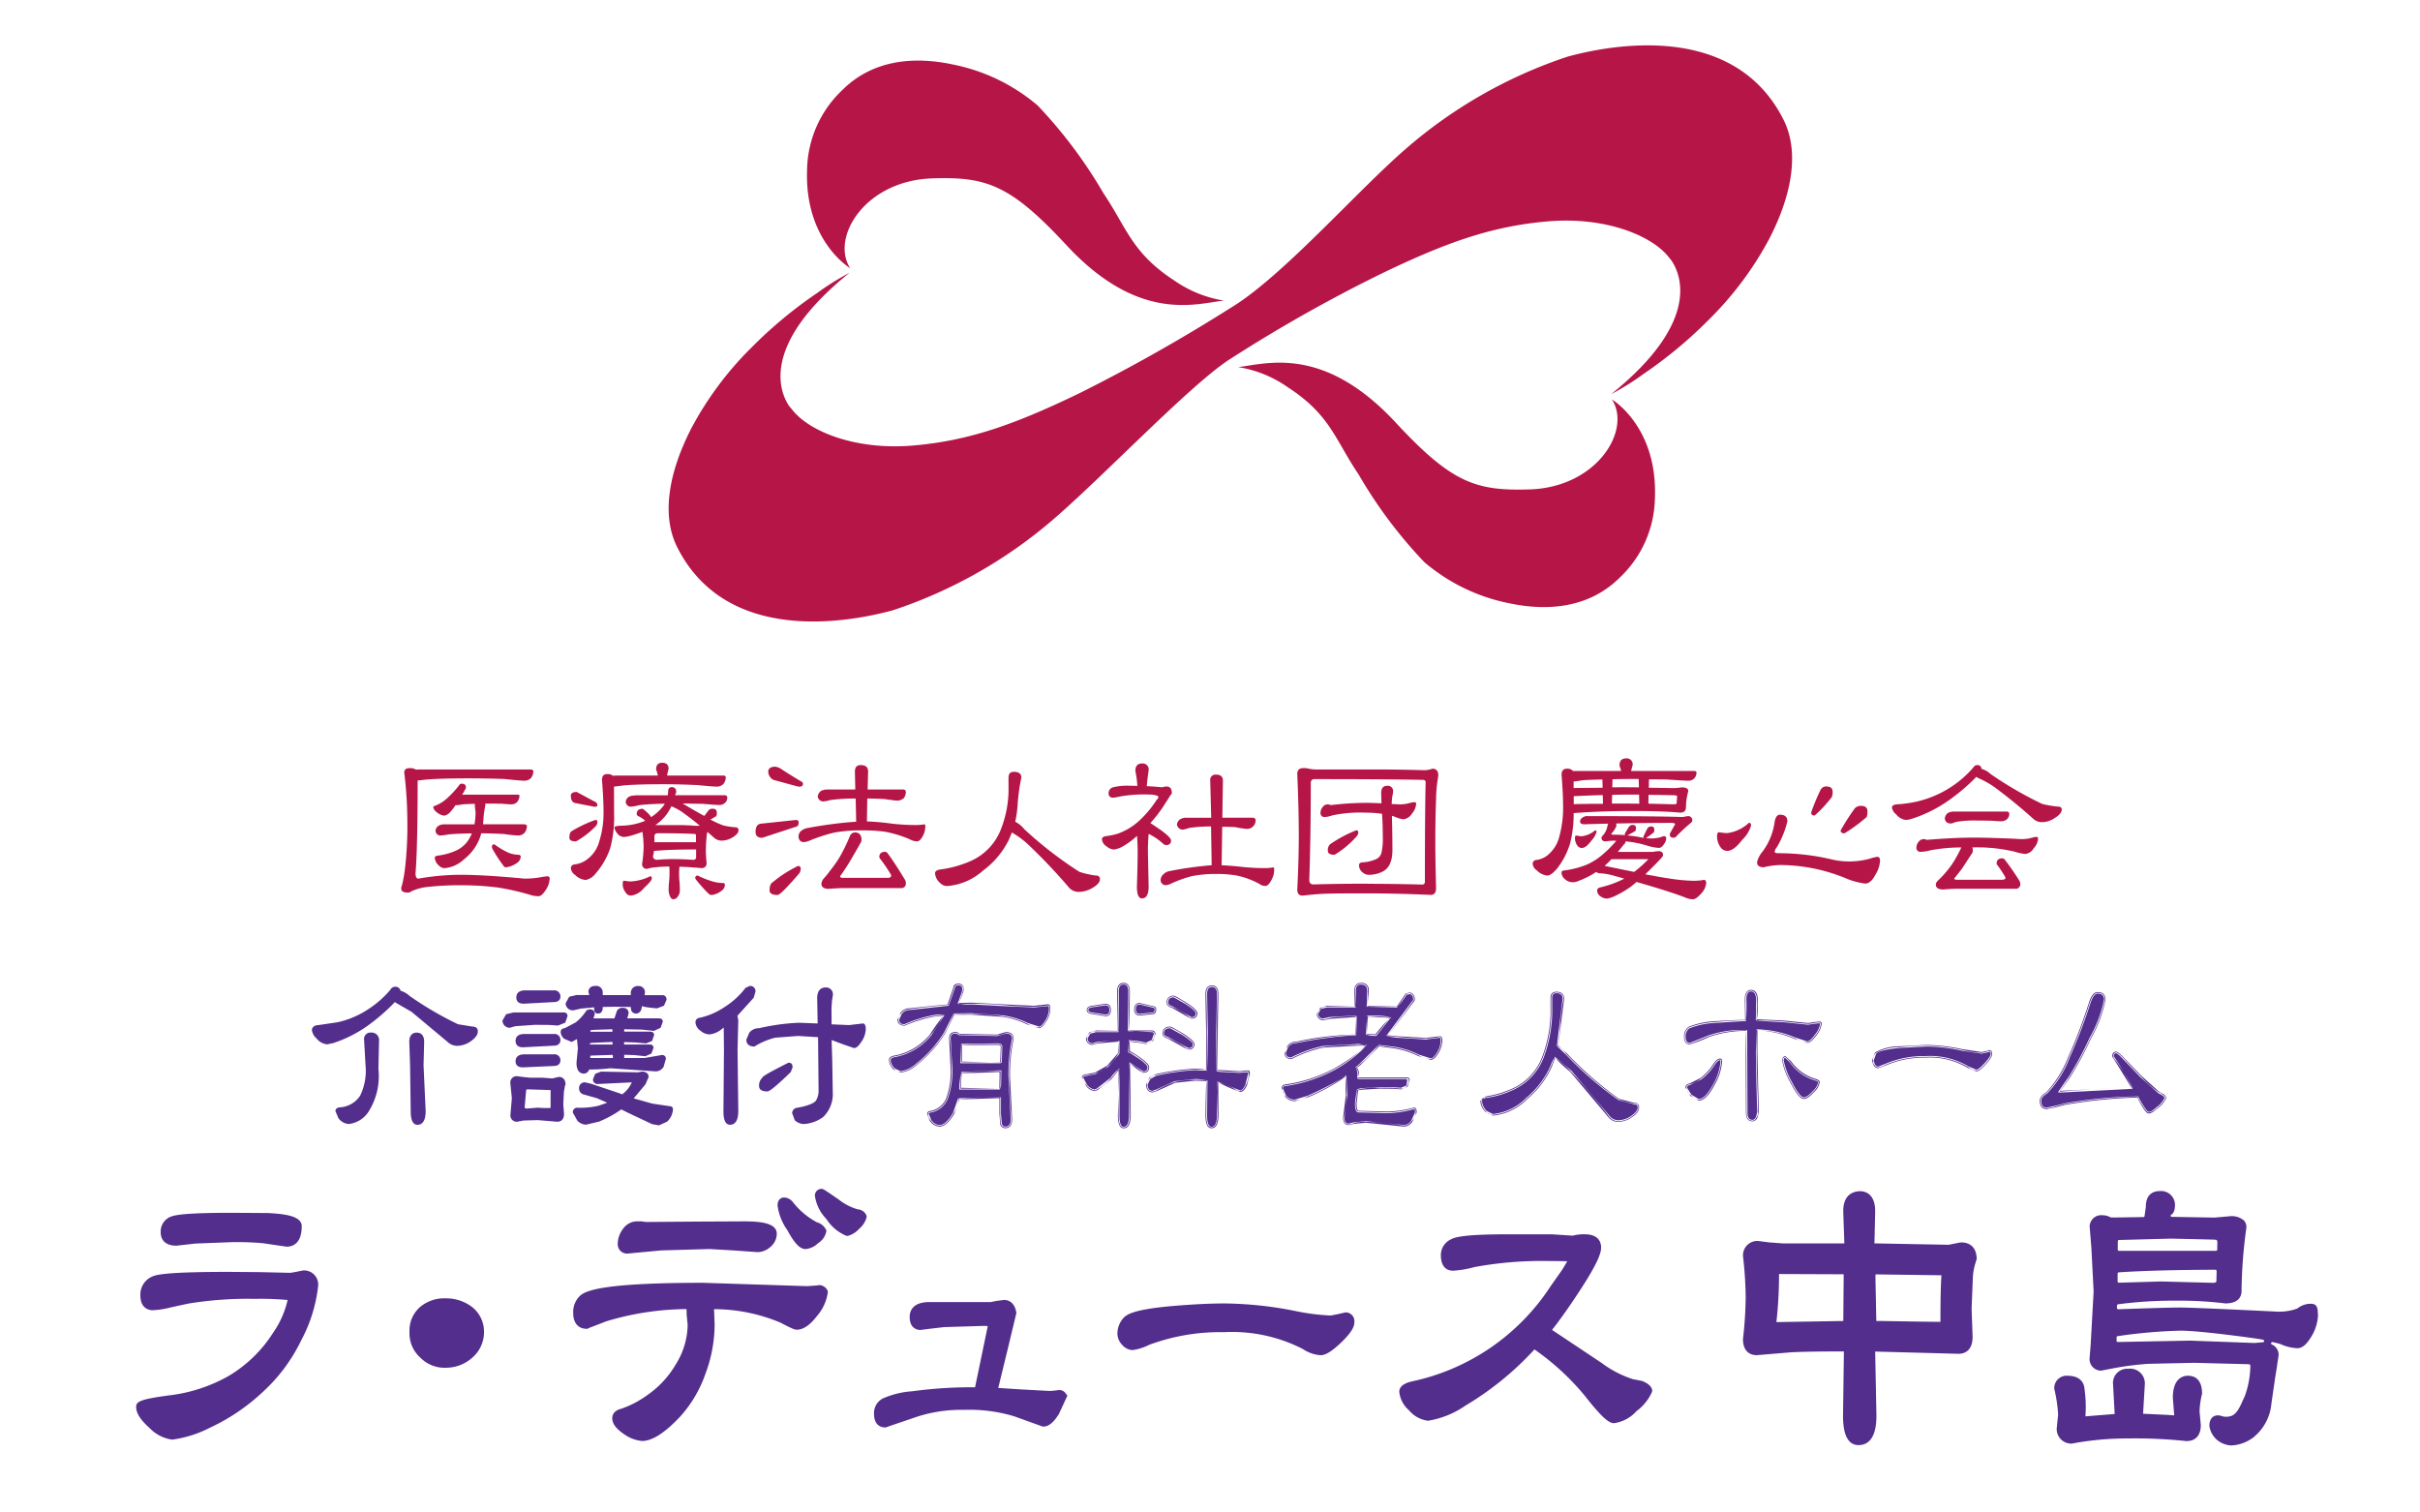
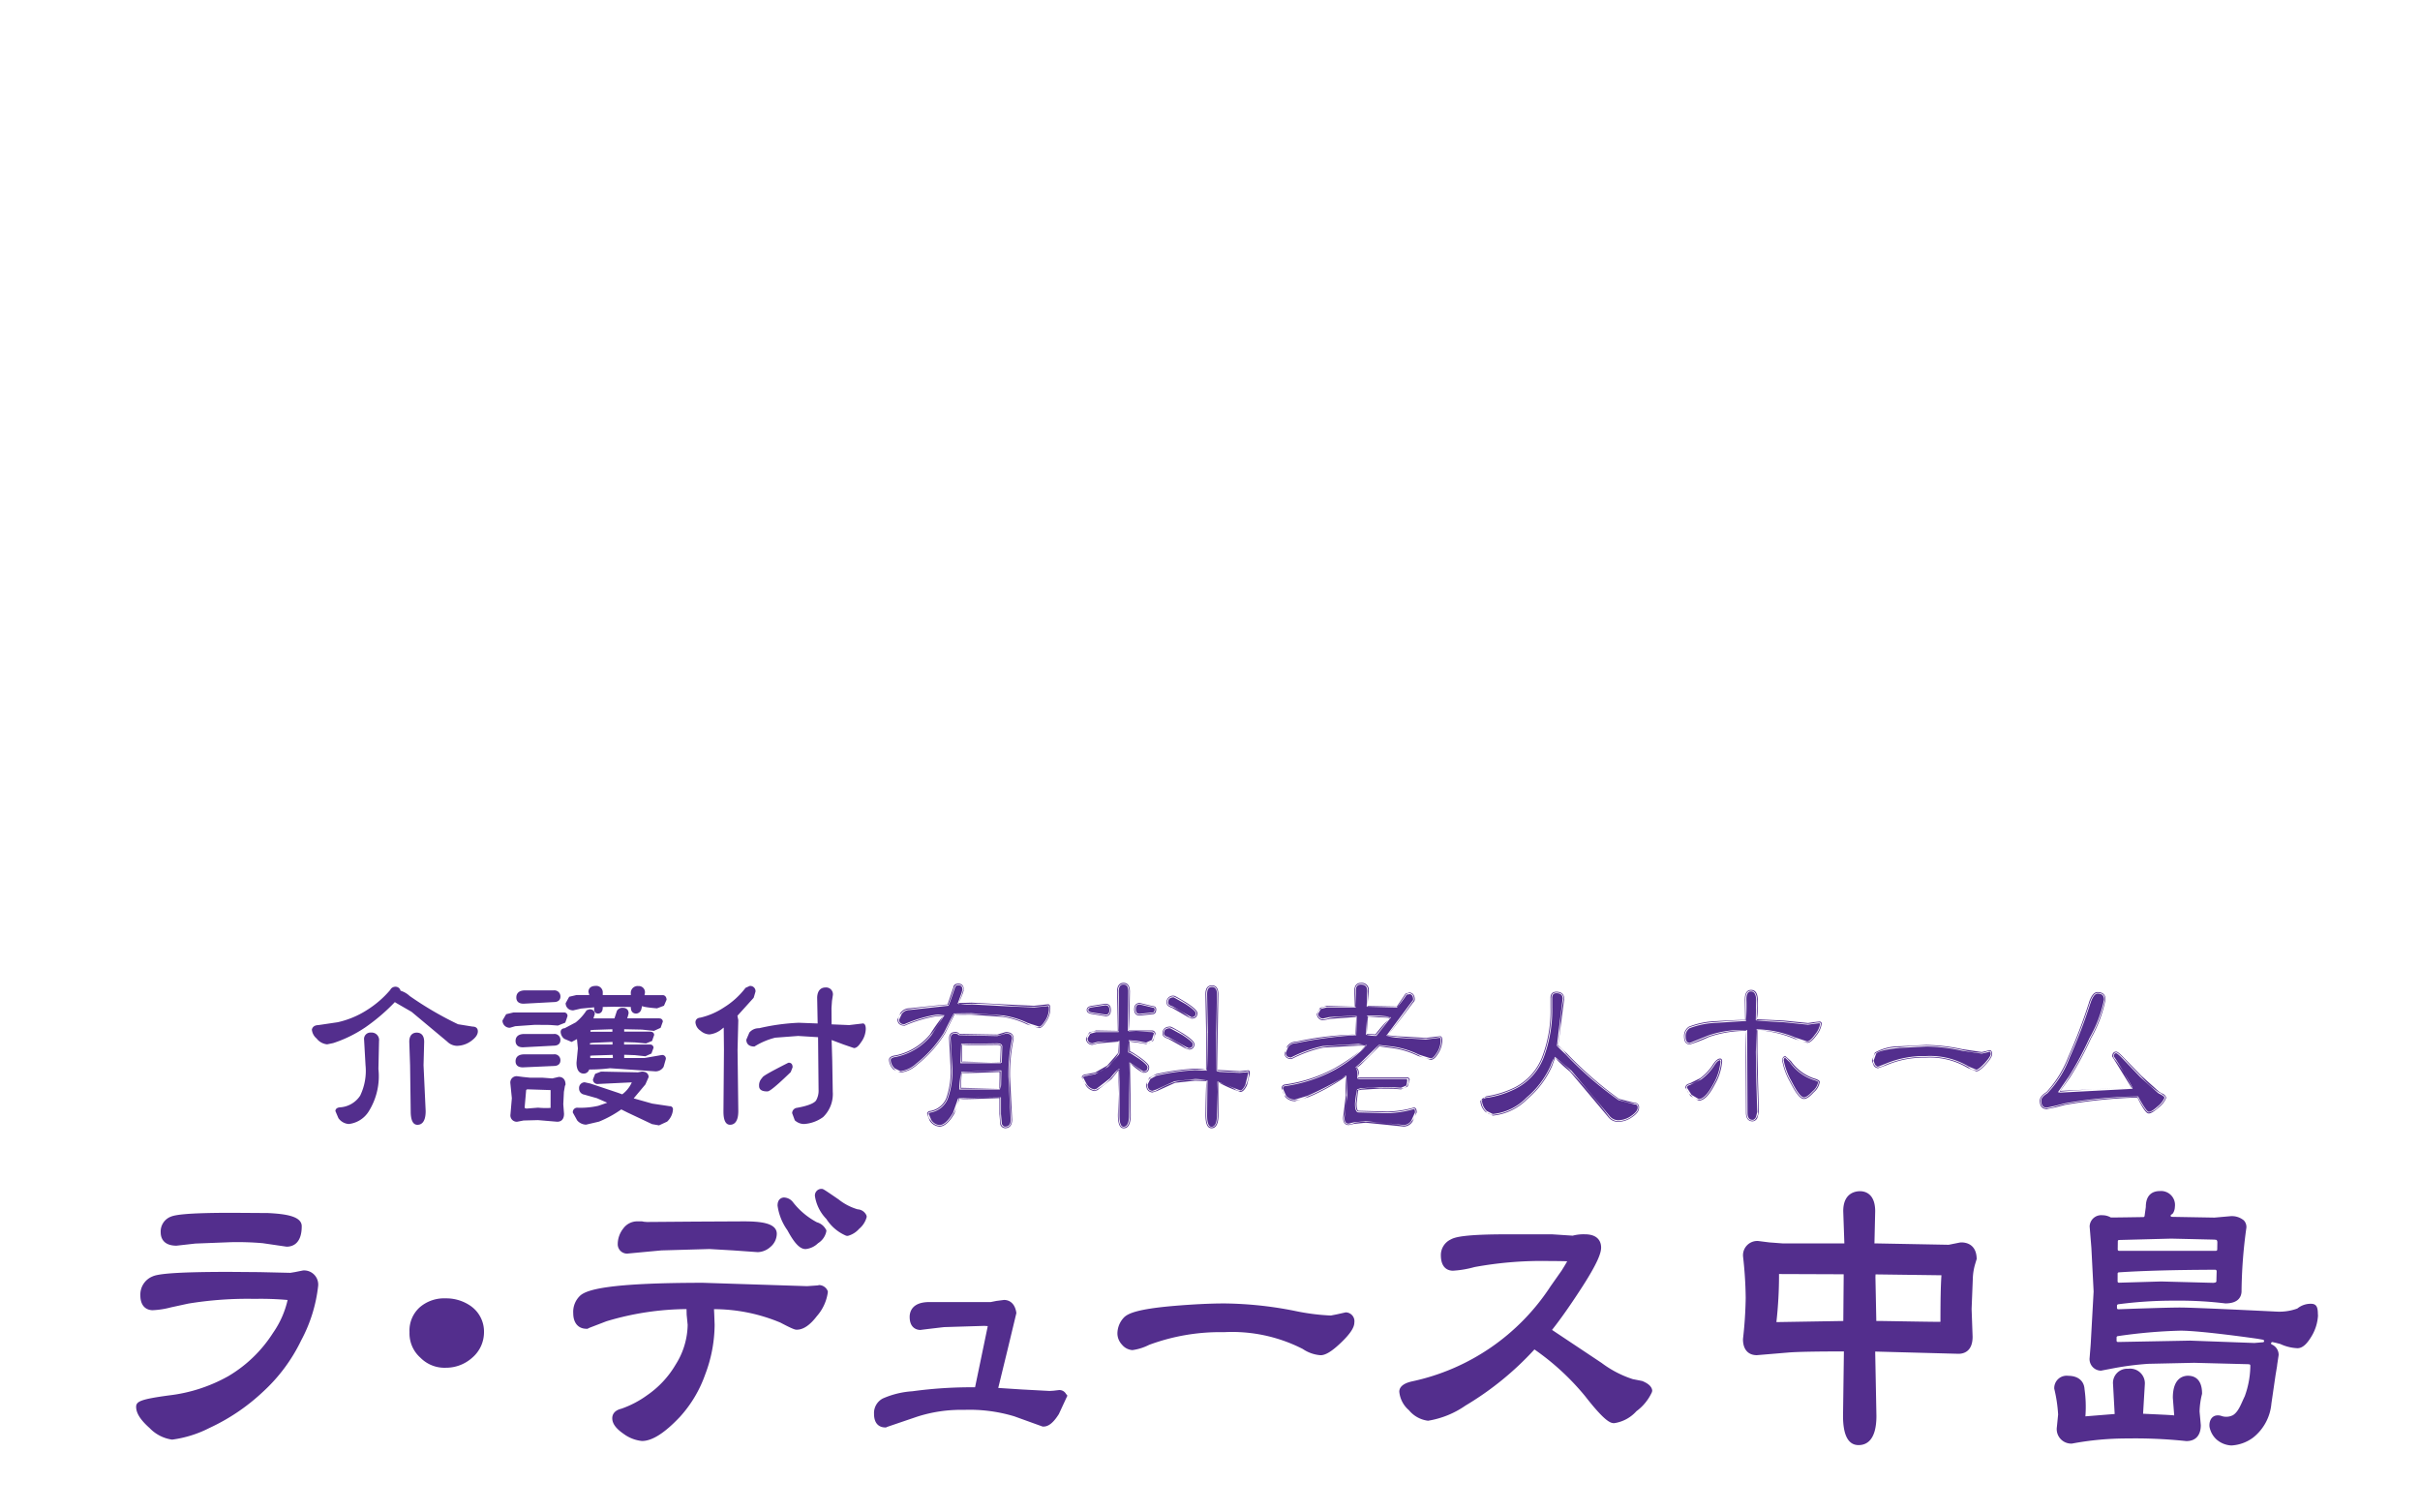
<svg xmlns="http://www.w3.org/2000/svg" width="160" height="100" viewBox="0 0 160 100">
  <g data-name="グループ 6">
-     <path data-name="パス 26" d="m29.856 52.825.066.033a4.678 4.678 0 0 0 .914.535 2.014 2.014 0 0 0 .642.124c.091 0 .132.049.132.14a.523.523 0 0 1-.247.4 1.6 1.6 0 0 1-.725.288.2.2 0 0 1-.165-.1 9.812 9.812 0 0 1-.733-1.128.34.34 0 0 1-.033-.14c.008-.1.058-.156.148-.156M27.7 48.814c.189 0 .288.082.288.239a.4.4 0 0 1-.091.214 2.137 2.137 0 0 1-.156.272h3.632c.1 0 .148.016.156.049a.679.679 0 0 1-.14.42.523.523 0 0 1-.4.173c-.091 0-.3-.016-.642-.041-.329-.008-.692-.008-1.087-.008a.413.413 0 0 1 .016.1 6.283 6.283 0 0 0-.132.98l-.025.288h2.7q.185.012.2.1a.7.7 0 0 1-.148.453.579.579 0 0 1-.437.189 9.28 9.28 0 0 1-.931-.1 38.572 38.572 0 0 0-1.5-.049 2.917 2.917 0 0 1-.2.552 3.242 3.242 0 0 1-.931 1.161 2.124 2.124 0 0 1-1.3.593.51.51 0 0 1-.362-.165.733.733 0 0 1-.28-.527c0-.074.074-.124.231-.14a4.159 4.159 0 0 0 1.079-.288 1.949 1.949 0 0 0 1.087-1.062.44.44 0 0 0 .049-.115q-1.05.012-1.581.074a3.748 3.748 0 0 1-.478.066.324.324 0 0 1-.338-.338.446.446 0 0 1 .189-.3.732.732 0 0 1 .4-.1h1.985a4.34 4.34 0 0 0 .074-.832 3.064 3.064 0 0 1-.049-.527c-.362.008-.642.025-.84.041a2.491 2.491 0 0 1-.346.049.254.254 0 0 1-.082-.008 4.934 4.934 0 0 1-.354.461.751.751 0 0 1-.387.239.869.869 0 0 1-.478-.2.622.622 0 0 1-.264-.346q0-.062.1-.1a2.348 2.348 0 0 0 .733-.428 6.315 6.315 0 0 0 .889-.947.164.164 0 0 1 .148-.091m-2.85-.939h7.4q.185.012.2.1a.764.764 0 0 1-.148.453.579.579 0 0 1-.437.189c-.189 0-.634-.041-1.342-.115a69.677 69.677 0 0 0-2.388-.041c-1.318 0-2.273.033-2.874.091a7.772 7.772 0 0 1-.461.049q0 4.423-.14 6.136c0 .231.066.354.189.354a16.5 16.5 0 0 1 2.7-.255c1.079 0 2.512.082 4.316.255a6.249 6.249 0 0 0 .964-.074 5.167 5.167 0 0 1 .552-.082.137.137 0 0 1 .148.156 1.459 1.459 0 0 1-.288.791q-.247.371-.445.371a1.845 1.845 0 0 1-.453-.058 16.492 16.492 0 0 0-2.248-.519 19.989 19.989 0 0 0-2.545-.148 19.246 19.246 0 0 0-2.2.124 3.245 3.245 0 0 0-.98.288.329.329 0 0 1-.2.074c-.3 0-.453-.082-.453-.247a.491.491 0 0 1 .049-.239 9.282 9.282 0 0 0 .214-1.252 24.438 24.438 0 0 0 .14-2.948 27.263 27.263 0 0 0-.206-3.253c0-.189.115-.288.338-.288a.772.772 0 0 1 .445.1.9.9 0 0 1 .148-.008m18.465 7.009.058.025a6.153 6.153 0 0 0 .98.379 2.728 2.728 0 0 0 .675.091c.058 0 .091.049.091.148a.479.479 0 0 1-.222.362 1.3 1.3 0 0 1-.659.28.277.277 0 0 1-.2-.091 9.191 9.191 0 0 1-.832-.931.177.177 0 0 1-.049-.107c.008-.107.058-.156.156-.156m-2.8-3.336h1.655c.288 0 .642.016 1.038.049l.255-.008a15.3 15.3 0 0 0-.98-.766 3.6 3.6 0 0 0-.807-.478l-.082-.049-.165.3a3 3 0 0 1-.914.955m-.049 1.128h2.743v-.444a.087.087 0 0 0-.1-.1q-.828-.049-2.4-.049-.247 0-.247.2ZM41.74 53.8c.387 0 .807.016 1.268.049a.175.175 0 0 0 .2-.2v-.486q-1.791 0-2.792.1a1.524 1.524 0 0 1-.058.338c0 .165.107.247.3.247a10.347 10.347 0 0 1 1.082-.048m-3.286 1.43a2.784 2.784 0 0 0 .437.049 3.266 3.266 0 0 0 1.285-.346c.066 0 .1.058.1.156s-.173.313-.519.626a1.3 1.3 0 0 1-.865.5.406.406 0 0 1-.347-.215.869.869 0 0 1-.189-.577q0-.2.1-.2m.692-5.642h2.183a1.064 1.064 0 0 0 .025-.239c0-.2.082-.3.239-.3.2 0 .3.115.3.338a.966.966 0 0 0-.074.2h3.3a.15.15 0 0 1 .148.156.461.461 0 0 1-.14.338.534.534 0 0 1-.4.148c-.148 0-.5-.025-1.071-.074l-1.342-.025c.56.338 1.038.609 1.433.824l.251-.329a.328.328 0 0 1 .288-.148c.2 0 .288.082.288.255a.5.5 0 0 1-.033.231l-.387.231a5.921 5.921 0 0 0 .848.387 4.92 4.92 0 0 0 .807.124c.132 0 .2.066.2.206s-.124.3-.379.453a1.414 1.414 0 0 1-.749.222.753.753 0 0 1-.486-.189c-.148-.132-.288-.264-.445-.387a2.294 2.294 0 0 0-.058.4 9.598 9.598 0 0 0-.041.873c0 .2.016.453.049.782 0 .222-.115.338-.354.338-.519-.049-1-.082-1.441-.091-.016.165-.025.3-.025.428q0 .3.025.544c.016.181.025.362.025.535a.651.651 0 0 1-.148.478.325.325 0 0 1-.288.165c-.091 0-.165-.074-.222-.214a.987.987 0 0 1-.082-.428 4.518 4.518 0 0 1 .033-.56c.016-.156.025-.371.025-.659 0-.091-.008-.189-.016-.3a7.582 7.582 0 0 0-.914.049 2.643 2.643 0 0 0-.544.1.3.3 0 0 1-.338-.338 8.076 8.076 0 0 0 .1-1.17 7.088 7.088 0 0 0-.081-.935q-.358.136-.741.247a2.153 2.153 0 0 1-.511.091.6.6 0 0 1-.453-.3.584.584 0 0 1-.14-.338c0-.058.14-.091.412-.107a4.323 4.323 0 0 0 1.524-.288l.091-.041a1.8 1.8 0 0 0-.42-.288c-.091-.041-.14-.091-.14-.148 0-.239.14-.354.4-.354a2.144 2.144 0 0 1 .313.264 1.141 1.141 0 0 1 .239.288 3.28 3.28 0 0 0 .758-.675 1.243 1.243 0 0 0 .148-.214c-.758.016-1.334.049-1.7.1a3.188 3.188 0 0 1-.544.1.336.336 0 0 1-.338-.346.464.464 0 0 1 .189-.3.75.75 0 0 1 .4-.091m-3.83-.239 1.178.634a.259.259 0 0 1 .189.247c0 .066-.066.1-.189.1l-1.277-.247c-.2-.049-.288-.214-.288-.494 0-.156.132-.239.387-.239m5.636-1.932c.3 0 .437.132.437.4q-.062.235-.1.445h3.69c.115 0 .181.033.189.091a.707.707 0 0 1-.14.453.59.59 0 0 1-.453.189q-.259 0-1.26-.1c-.7-.033-1.458-.058-2.273-.058-1.268 0-2.174.033-2.734.091-.247.033-.42.058-.527.066v.239l.008 1.639a7.772 7.772 0 0 1-.272 2.24 5.074 5.074 0 0 1-.972 1.655 1.09 1.09 0 0 1-.634.4 1.114 1.114 0 0 1-.708-.338.579.579 0 0 1-.272-.437c0-.14.074-.222.239-.255a1.576 1.576 0 0 0 .749-.272 2.163 2.163 0 0 0 .889-1.252 6.282 6.282 0 0 0 .28-2.034q0-.729-.1-2.026c0-.255.107-.387.338-.387a.543.543 0 0 1 .387.115 1.6 1.6 0 0 1 .2-.016h2.767a2 2 0 0 0-.115-.4c0-.3.132-.445.387-.445m-4.406 3.78c.1 0 .14.049.14.148a.433.433 0 0 1-.091.239 5.544 5.544 0 0 1-1.326 1.03c-.3 0-.437-.082-.437-.239 0-.222.049-.371.148-.437a8.5 8.5 0 0 1 1.565-.741m17.164.824c.288 0 .437.173.437.5a.368.368 0 0 1-.049.165 43.287 43.287 0 0 1-.791 1.367 12.59 12.59 0 0 1-.577.865c0 .074.058.107.189.107h2.948c.156 0 .239-.049.239-.156a.19.19 0 0 0-.025-.074 9.8 9.8 0 0 0-.708-1.038.2.2 0 0 1-.049-.115c0-.222.132-.338.387-.338a.212.212 0 0 1 .165.1c.338.453.708 1.029 1.128 1.721a.429.429 0 0 1 .074.239.3.3 0 0 1-.338.338h-3.771c-.272 0-.593.016-.98.049-.329 0-.494-.115-.494-.338a.668.668 0 0 1 .189-.387 5.081 5.081 0 0 0 .4-.494 8.068 8.068 0 0 0 .593-.84 11.136 11.136 0 0 0 .675-1.367c.074-.2.189-.3.354-.3M51.887 49.2h1.845l-.025-1.178c0-.3.124-.437.387-.437.329 0 .486.14.486.437l-.033 1.178h2.347c.115 0 .173.049.181.148a.706.706 0 0 1-.132.42.666.666 0 0 1-.453.165c-.115 0-.4-.041-.865-.107a43.017 43.017 0 0 0-1.1-.033l-.025 1.516a16.185 16.185 0 0 1 1.655.148 13.93 13.93 0 0 0 1.614.091 3.1 3.1 0 0 0 .544-.049q.049 0 .049.148a1.344 1.344 0 0 1-.173.642c-.124.222-.239.338-.371.338a.994.994 0 0 1-.461-.124 7.487 7.487 0 0 0-1.7-.519 11.184 11.184 0 0 0-1.507-.082 9.729 9.729 0 0 0-1.82.148 10.875 10.875 0 0 0-1.614.527 1.139 1.139 0 0 1-.4.1c-.214-.008-.329-.14-.338-.387a.5.5 0 0 1 .173-.354.933.933 0 0 1 .42-.189 27.861 27.861 0 0 1 3.22-.42l-.033-1.532a12.487 12.487 0 0 0-1.672.1 2.486 2.486 0 0 1-.437.091.364.364 0 0 1-.4-.346.609.609 0 0 1 .2-.338.868.868 0 0 1 .445-.1m-1.96 5.049a.172.172 0 0 1 .189.2.587.587 0 0 1-.091.288q-1.235 1.433-1.433 1.433c-.354 0-.535-.1-.535-.3 0-.272.066-.453.2-.535a8.254 8.254 0 0 1 1.672-1.079m-1.466-6.564a1.119 1.119 0 0 1 .288.1c.387.255.865.56 1.425.889a.164.164 0 0 1 .091.14c0 .124-.082.189-.239.189a1.047 1.047 0 0 1-.247-.049l-1.466-.4a.64.64 0 0 1-.346-.535c0-.231.165-.338.494-.338m1.318 3.525q.2 0 .2.148c0 .173-.049.264-.148.288l-2.257.741c-.3 0-.445-.132-.445-.387 0-.329.115-.511.338-.544Zm14.075-2.85v.593a7.289 7.289 0 0 1-.527 2.932 3.777 3.777 0 0 1-1.968 2.034 7.264 7.264 0 0 1-1.935.552c-.28.025-.428.115-.428.264a.951.951 0 0 0 .338.642.646.646 0 0 0 .453.2 3.994 3.994 0 0 0 2.372-1.013 5.645 5.645 0 0 0 1.7-2.01c.074-.165.148-.338.214-.519a5.954 5.954 0 0 1 1.145.857 37.914 37.914 0 0 1 2.668 2.825.865.865 0 0 0 .593.247 1.815 1.815 0 0 0 .939-.272c.321-.189.478-.379.478-.552a.224.224 0 0 0-.255-.255 5.944 5.944 0 0 1-1.1-.247 25.757 25.757 0 0 1-3.649-2.825 1.813 1.813 0 0 0-.593-.486 8.139 8.139 0 0 0 .165-1.235 12.283 12.283 0 0 1 .239-1.68c0-.255-.165-.387-.486-.387-.239 0-.354.115-.354.338m11.786 2.7h1.606l-.064-2.452a.349.349 0 0 1 .4-.4c.288 0 .437.132.437.4L78 51.062h2q.185.012.2.148a.564.564 0 0 1-.593.593 6.445 6.445 0 0 1-.749-.115q-.42-.025-.865-.025l-.041 2.545c.428.016.9.058 1.417.115a14.5 14.5 0 0 0 1.425.074 3.577 3.577 0 0 0 .585-.049q.049 0 .049.148a1.379 1.379 0 0 1-.189.7c-.132.255-.264.379-.4.379a.65.65 0 0 1-.4-.14 5.464 5.464 0 0 0-1.507-.552 7.646 7.646 0 0 0-1.326-.1 8.172 8.172 0 0 0-1.6.14 7.9 7.9 0 0 0-1.4.5.827.827 0 0 1-.346.1.329.329 0 0 1-.338-.354.511.511 0 0 1 .189-.371.732.732 0 0 1 .4-.206 24.952 24.952 0 0 1 2.784-.387l-.041-2.561a9.542 9.542 0 0 0-1.466.1 1.562 1.562 0 0 1-.4.107A.378.378 0 0 1 75 51.5a.476.476 0 0 1 .206-.329.762.762 0 0 1 .437-.107m-2.952-3.584a.391.391 0 0 1 .437.445c-.058.387-.1.741-.124 1.054q.544.025 1.013.074a1.055 1.055 0 0 1 .289-.053c.239 0 .354.148.354.437q0 .062-.1.148c-.058.107-.222.354-.478.758a9.386 9.386 0 0 1-.84 1.079c.1.058.329.214.692.461.453.329.675.56.675.692 0 .2-.115.3-.354.3-.041 0-.1-.033-.189-.107a3.939 3.939 0 0 0-.939-.634c-.033.4-.049.782-.049 1.128l.049 2.355c0 .519-.148.782-.437.782-.231 0-.338-.264-.338-.782.033-1 .049-1.787.049-2.355 0-.313-.016-.642-.041-1a4.893 4.893 0 0 1-.9.675 1.654 1.654 0 0 1-.634.231.85.85 0 0 1-.486-.214.609.609 0 0 1-.3-.469c0-.107.091-.173.255-.2a4.56 4.56 0 0 0 .815-.173 4.214 4.214 0 0 0 1.3-.766 6.9 6.9 0 0 0 1.244-1.458c.074-.074.115-.124.115-.148 0-.1-.041-.14-.115-.14a1.415 1.415 0 0 0-.428-.066 9.325 9.325 0 0 0-2.026.132 2.22 2.22 0 0 1-.42.074.268.268 0 0 1-.3-.3.4.4 0 0 1 .288-.387 4.032 4.032 0 0 1 1.186-.1c.148 0 .288 0 .428.008a7.166 7.166 0 0 0-.132-.988c0-.329.14-.494.437-.494M86.841 51.9c.1 0 .148.041.148.132a.435.435 0 0 1-.1.255 6.224 6.224 0 0 1-1.466 1.227q-.445 0-.445-.247a.549.549 0 0 1 .14-.445 8.782 8.782 0 0 1 1.721-.922m-1.909-1.719a.591.591 0 0 1 .239.049 20.773 20.773 0 0 1 2.314-.148c.255 0 .6.008 1.038.033l-.021-.675c0-.329.132-.486.4-.486a.347.347 0 0 1 .387.4 1.423 1.423 0 0 1-.041.255 3.422 3.422 0 0 0-.049.552 1.721 1.721 0 0 1 .206.008l.387.016a3.337 3.337 0 0 0 .5-.066 1.733 1.733 0 0 1 .379-.082q.148 0 .148.1a1.153 1.153 0 0 1-.288.667.765.765 0 0 1-.552.362 1.731 1.731 0 0 1-.527-.148l-.239-.082c.025.955.033 1.713.033 2.265 0 .758-.231 1.244-.7 1.45a1.991 1.991 0 0 1-.832.189.622.622 0 0 1-.445-.165.592.592 0 0 1-.231-.469c0-.107.066-.165.189-.189a2.481 2.481 0 0 0 .98-.231.628.628 0 0 0 .321-.428 4.255 4.255 0 0 0 .082-1.062c0-.5-.016-1-.049-1.491a7.484 7.484 0 0 0-1.079-.074 8.818 8.818 0 0 0-2.215.181 1.686 1.686 0 0 1-.486.107.257.257 0 0 1-.288-.288.6.6 0 0 1 .148-.379.367.367 0 0 1 .288-.165m2.652 5.246c1.1 0 2.306.016 3.624.049a.172.172 0 0 0 .189-.2q0-4.571.049-6.564c0-.1-.066-.156-.189-.156q-2.458-.049-7.165-.049c-.156 0-.239.091-.239.255 0 2.265-.033 4.406-.1 6.408 0 .206.1.3.288.3 1.013-.033 2.191-.049 3.541-.049m-4.217-7.643a1.422 1.422 0 0 1 .371.041 2.407 2.407 0 0 0 .56.049h3.937q1.334 0 3.163.049a1.719 1.719 0 0 0 .5-.1c.255 0 .387.148.387.445l-.033.239a8.75 8.75 0 0 0-.115 1.367q-.049 1.3-.049 2.767c0 .749.016 1.771.049 3.072 0 .3-.115.453-.338.453-1.565-.066-2.973-.1-4.217-.1-1.557 0-2.553.008-2.973.033-.354.016-.782.058-1.293.115-.239 0-.354-.132-.354-.4.066-1.359.1-2.553.1-3.574 0-1.12-.033-2.479-.1-4.069 0-.255.132-.387.4-.387m24.568 1.8c.1 0 .148.033.148.107a3.961 3.961 0 0 0-.033.412c.008.049-.066.074-.214.074l-1.655-.041.008-.585c.791.008 1.367.016 1.746.033m-2.38-.527-.016-.552h-.692c-.379 0-.725.008-1.038.016l-.016.535.708-.008Zm-1.771.494-.016.577h.881l.931.008-.016-.6h-.752c-.329 0-.667.008-1.013.016m-.519 4.695c.749.156 1.4.288 1.96.4a7.736 7.736 0 0 0 .939-.84h-2.446a4.477 4.477 0 0 1-.453.445m-1.853-2.01a1.879 1.879 0 0 0 .346.049 1.693 1.693 0 0 0 .881-.387.087.087 0 0 1 .1.1 1.523 1.523 0 0 1-.362.6c-.231.313-.437.461-.618.461a.359.359 0 0 1-.3-.173.843.843 0 0 1-.148-.5q0-.148.1-.148m-.181-2.075c.519-.016 1.17-.025 1.935-.025l-.016-.577c-.609.016-1.244.041-1.919.074Zm1.911-1.087-.016-.544q-.815.012-1.31.049a5.649 5.649 0 0 1-.593.082v.431Zm-.988 1.878q4.645 0 6.268.058l.346-.058a.268.268 0 0 1 .3.3c0 .058-.049.124-.148.189a11.487 11.487 0 0 0-.881.824.281.281 0 0 1-.2.115c-.165 0-.255-.066-.255-.2a.314.314 0 0 1 .049-.156l.3-.535c0-.058-.082-.091-.247-.091-1.277 0-2.5.016-3.665.041a.282.282 0 0 1 .033.148 1.359 1.359 0 0 1-.288.469q-.049.049-.049.074 0 .049.1.049c.288 0 .568.008.84.033a.079.079 0 0 1-.058-.082 5.137 5.137 0 0 1 .3-.494.283.283 0 0 1 .239-.1c.14 0 .206.066.206.2a.328.328 0 0 1-.049.206c-.321.181-.494.28-.527.288a6.472 6.472 0 0 1 .964.14l.124.025a.131.131 0 0 1-.025-.066 6.056 6.056 0 0 1 .288-.593.317.317 0 0 1 .255-.1c.124 0 .181.066.181.206a.319.319 0 0 1-.033.181 3.906 3.906 0 0 1-.519.379 2.71 2.71 0 0 0 .371.025 2.29 2.29 0 0 0 .6-.082.818.818 0 0 1 .222-.066.131.131 0 0 1 .148.148.694.694 0 0 1-.148.379c-.107.165-.222.247-.338.247a3.51 3.51 0 0 1-.717-.132 6.666 6.666 0 0 0-1.491-.3.216.216 0 0 1-.1.2l-.4.494h2.314a3.142 3.142 0 0 1 .387-.049c.181.008.28.091.288.247 0 .066-.074.173-.214.313-.346.371-.675.692-.964.972.708.132 1.211.222 1.507.264a11.9 11.9 0 0 0 1.688.165 5.167 5.167 0 0 0 .527-.033.733.733 0 0 1 .156-.025c.1 0 .148.074.148.206a1.125 1.125 0 0 1-.313.675c-.239.272-.42.4-.568.4a1.293 1.293 0 0 1-.437-.091c-.634-.255-1.73-.609-3.286-1.054l-.313.264a6.415 6.415 0 0 1-1.071.642 2.043 2.043 0 0 1-.535.189.725.725 0 0 1-.478-.156.444.444 0 0 1-.206-.387c0-.091.066-.156.189-.189a6.8 6.8 0 0 0 1.606-.585l-.741-.206a4.122 4.122 0 0 0-.865-.148.306.306 0 0 1-.247-.091 5.55 5.55 0 0 1-1.145.585.961.961 0 0 1-.362.1.777.777 0 0 1-.577-.214.571.571 0 0 1-.214-.428c0-.082.066-.132.2-.14a5.985 5.985 0 0 0 1.482-.387 4.087 4.087 0 0 0 .931-.577 7.384 7.384 0 0 0 1-.988.725.725 0 0 0-.14-.016 3.672 3.672 0 0 0-.544.049c-.189 0-.288-.082-.288-.239 0-.041.041-.107.132-.2a1.247 1.247 0 0 0 .264-.593.882.882 0 0 1 .049-.14c-.535.008-1.062.025-1.573.041-.189 0-.288-.066-.288-.189a.3.3 0 0 1 .14-.239.538.538 0 0 1 .354-.115m2.545-3.813a.391.391 0 0 1 .437.445c-.041.14-.074.272-.1.387h4.173q.136 0 .148.1a.542.542 0 0 1-.14.379.515.515 0 0 1-.4.165c-.206 0-.684-.033-1.433-.082-.379-.008-.766-.008-1.17-.008l-.008.552 1.68.025a3.525 3.525 0 0 0 .486-.049q.445 0 .445.247a4.162 4.162 0 0 0-.156 1.079c-.008.231-.132.346-.387.346-.8-.074-1.845-.107-3.138-.107-1.482 0-2.776.049-3.9.14a7.768 7.768 0 0 1-.247 2.043 5.09 5.09 0 0 1-.889 1.672c-.255.28-.453.412-.593.412a1.1 1.1 0 0 1-.7-.338.594.594 0 0 1-.28-.437.247.247 0 0 1 .239-.255 1.529 1.529 0 0 0 .692-.272 2.277 2.277 0 0 0 .832-1.285 7.131 7.131 0 0 0 .247-2.043c0-.494-.033-1.17-.1-2.034 0-.264.115-.4.338-.4a.494.494 0 0 1 .428.156.471.471 0 0 1 .115-.008h3.056a1.611 1.611 0 0 0-.107-.338c0-.329.14-.494.437-.494m15.517 3.138c.288 0 .437.115.437.338a1.057 1.057 0 0 1-.049.4 10.493 10.493 0 0 1-1.466 1.079c-.173 0-.255-.066-.255-.189a13.921 13.921 0 0 1 .881-1.384.5.5 0 0 1 .453-.239M117.948 49q.4 0 .4.346a.822.822 0 0 1-.049.346 8.294 8.294 0 0 1-1.137 1.227c-.156 0-.231-.066-.231-.2a13.555 13.555 0 0 1 .634-1.524.426.426 0 0 1 .387-.2m-3.08 1.87c.321 0 .486.148.486.437a6.116 6.116 0 0 1-.7 1.721.534.534 0 0 0-.14.288q0 .1.247.1a15.4 15.4 0 0 1 3.533.412 4.868 4.868 0 0 0 1.178.132 5.174 5.174 0 0 0 1.326-.181 2.751 2.751 0 0 1 .494-.124c.124 0 .189.082.189.247a1.925 1.925 0 0 1-.3.922c-.206.4-.437.6-.675.6a4.833 4.833 0 0 1-1.359-.379 11.565 11.565 0 0 0-4.225-.848 4.888 4.888 0 0 0-1.128.148c-.3 0-.445-.115-.445-.338a1.63 1.63 0 0 1 .354-.684 4.267 4.267 0 0 0 .815-2.018c.058-.288.173-.437.354-.437m-4.027 1.161a3.383 3.383 0 0 0 .535.058 2.579 2.579 0 0 0 1.433-.684c.091 0 .14.066.14.189a2.14 2.14 0 0 1-.585.939c-.371.486-.7.733-.988.733a.546.546 0 0 1-.453-.255 1.2 1.2 0 0 1-.222-.725c0-.165.041-.255.14-.255m15.541-1.367h3.484a.156.156 0 0 1 .156.156.5.5 0 0 1-.14.338.581.581 0 0 1-.4.148c-.082 0-.28-.008-.593-.033a39.596 39.596 0 0 0-1.021-.016 6.954 6.954 0 0 0-1.4.1 1.193 1.193 0 0 1-.321.1c-.247-.016-.371-.132-.387-.346a.513.513 0 0 1 .181-.338.791.791 0 0 1 .445-.107m-2.059 1.82a.6.6 0 0 1 .247.049q1.767-.148 3.138-.148c.577 0 1.466.025 2.66.074.206.016.379.025.527.025a2.739 2.739 0 0 0 .5-.058 2.805 2.805 0 0 1 .379-.091q.148 0 .148.1a1.01 1.01 0 0 1-.288.651.732.732 0 0 1-.552.379 2.92 2.92 0 0 1-.7-.148 10.814 10.814 0 0 0-2.677-.288h-.132a.7.7 0 0 1 .033.239.232.232 0 0 1-.033.124l-.684 1.046c-.14.189-.313.4-.511.651 0 .058.066.082.2.082h2.94c.165 0 .247-.041.247-.132a.131.131 0 0 0-.025-.066 7.706 7.706 0 0 0-.527-.791.134.134 0 0 1-.033-.074c0-.239.124-.354.387-.354a.2.2 0 0 1 .14.074 16.411 16.411 0 0 1 .972 1.4.377.377 0 0 1 .066.2.3.3 0 0 1-.338.338h-3.83c-.247 0-.56.016-.931.049-.321 0-.486-.115-.486-.338 0-.082.066-.181.189-.3a5.07 5.07 0 0 0 .362-.371c.165-.189.338-.4.519-.659a8.055 8.055 0 0 0 .6-1.079l.008-.033a11.038 11.038 0 0 0-2.034.189 2.661 2.661 0 0 1-.626.1.26.26 0 0 1-.3-.288.614.614 0 0 1 .148-.379.393.393 0 0 1 .288-.165m3.591-4.9a.244.244 0 0 1 .272.247 1.416 1.416 0 0 1 .6.338 24.656 24.656 0 0 0 3.426 1.985 7.412 7.412 0 0 0 1.029.173c.173 0 .255.066.255.189 0 .181-.148.371-.445.552a1.507 1.507 0 0 1-.889.288.857.857 0 0 1-.577-.247 34.747 34.747 0 0 0-2.512-2.051 5.967 5.967 0 0 0-1.076-.609.646.646 0 0 1-.148-.091 12.671 12.671 0 0 1-2.067 1.721 8.931 8.931 0 0 1-2.2 1.054 1.593 1.593 0 0 1-.387.074.945.945 0 0 1-.642-.362.727.727 0 0 1-.288-.469c.025-.124.14-.189.354-.2a8.306 8.306 0 0 0 1.326-.189 7.033 7.033 0 0 0 3.714-2.257.275.275 0 0 1 .255-.148m-13.749-34.812a22.061 22.061 0 0 1-3.953 5.312 29.175 29.175 0 0 1-4.382 3.649 17.065 17.065 0 0 1-2.125 1.326c6-4.826 4.571-7.964 3.994-8.821l-.189-.239c-1.128-1.433-4.192-2.685-7.981-2.364-3.863.321-6.976 1.515-10.987 3.443a99.247 99.247 0 0 0-10.015 5.65c-2.537 1.6-8.343 7.709-11.646 10.559a31.3 31.3 0 0 1-10.666 6.062c-3 .815-11.012 2.273-14.257-4.167-1.087-2.158-.527-5.024.931-7.865A22.039 22.039 0 0 1 46.847 20a29.134 29.134 0 0 1 4.382-3.64 17.066 17.066 0 0 1 2.125-1.326c-6 4.826-4.571 7.964-3.994 8.813l.2.239c1.12 1.441 4.184 2.693 7.972 2.372 3.871-.321 6.976-1.515 10.987-3.443a113.639 113.639 0 0 0 10.015-5.65c3.415-2.047 8.34-7.713 11.642-10.565A31.3 31.3 0 0 1 100.842.74c3-.815 11.012-2.273 14.257 4.167 1.087 2.158.535 5.024-.931 7.865m-60.773 1.96c-1.31-2.01.964-5.79 5.419-5.938 3.591-.124 5.172.42 8.887 4.423 4.793 5.164 8.574 3.854 10.4 3.657a7.962 7.962 0 0 1-3.3-1.342c-2.776-1.812-3.113-3.451-4.662-5.757a31.088 31.088 0 0 0-4.349-5.8 12.339 12.339 0 0 0-5.518-2.693c-2.693-.593-5.4-.313-7.388 1.664a7.415 7.415 0 0 0-2.339 5.279c-.173 4.719 2.85 6.506 2.85 6.506m50.363 8.681c1.31 2.01-.964 5.79-5.419 5.946-3.591.115-5.172-.428-8.887-4.431-4.8-5.164-8.582-3.854-10.41-3.657a7.867 7.867 0 0 1 3.311 1.351c2.776 1.8 3.1 3.443 4.662 5.757a30.637 30.637 0 0 0 4.34 5.79 12.346 12.346 0 0 0 5.526 2.7c2.693.585 5.395.3 7.388-1.672a7.409 7.409 0 0 0 2.331-5.279c.181-4.719-2.841-6.506-2.841-6.506" transform="translate(2.816 3)" style="fill-rule:evenodd;fill:#b61548" />
-   </g>
+     </g>
  <path data-name="パス 33" d="m61.49 105.361.082.107-.066.14-.5 1.079c-.354.56-.675.824-1.013.824h-.058l-1.87-.675a10.207 10.207 0 0 0-3.336-.428 9.441 9.441 0 0 0-3.1.453l-1.96.667-.091.041h-.058c-.173 0-.733-.058-.733-.9a1.085 1.085 0 0 1 .577-1.013 5.742 5.742 0 0 1 1.952-.478 28.95 28.95 0 0 1 4.151-.264l.84-4.044-.222-.016-2.668.082s-1.5.173-1.557.189c-.173 0-.717-.066-.717-.865 0-.3.124-.98 1.3-.98H56.5l.371-.074.511-.066c.2 0 .675.074.807.8l.008.074-.577 2.4-.62 2.543 1.532.1 1.861.1.255-.016.352-.041a.494.494 0 0 1 .486.264m18.473-5.4-.593.132-.379.074a14.689 14.689 0 0 1-2.413-.313 24.776 24.776 0 0 0-4.612-.486c-.972 0-2.108.058-3.377.165-2.4.206-2.99.5-3.253.741a1.545 1.545 0 0 0-.453 1.1 1.093 1.093 0 0 0 .3.717.976.976 0 0 0 .692.362 3.466 3.466 0 0 0 1.1-.346 13.524 13.524 0 0 1 4.958-.84 10.25 10.25 0 0 1 5.205 1.112 2.4 2.4 0 0 0 1.178.412c.329 0 .749-.255 1.359-.84s.873-1 .873-1.326a.584.584 0 0 0-.577-.667m20.261 5.106c-.074-.3-.412-.469-.651-.568-.074-.016-.626-.124-.626-.124a7.018 7.018 0 0 1-2.059-1.071l-3.278-2.183c.519-.659 1.1-1.474 1.771-2.5 1.31-1.985 1.474-2.619 1.474-2.949 0-.264-.1-.873-1.079-.873a2.8 2.8 0 0 0-.8.091l-1.369-.09h-2.957c-2.784 0-3.459.181-3.731.338a1.139 1.139 0 0 0-.659 1.038c0 .931.552 1.03.8 1.03a6.635 6.635 0 0 0 1.417-.239 24.591 24.591 0 0 1 4.983-.4c.577 0 .931.008 1.153.016-.082.148-.189.329-.371.618l-.725 1.03a14.544 14.544 0 0 1-9.158 6.292c-.214.049-.848.2-.848.684a1.833 1.833 0 0 0 .634 1.219 1.947 1.947 0 0 0 1.268.7 6.016 6.016 0 0 0 2.471-1 20.158 20.158 0 0 0 4.563-3.714A16.544 16.544 0 0 1 95.8 105.5c1.285 1.647 1.664 1.787 1.919 1.787a2.447 2.447 0 0 0 1.474-.791 3.231 3.231 0 0 0 1.021-1.252l.025-.091ZM32.541 96.07c.049-.008 2.191-.206 2.191-.206l3.171-.091 1.573.091 1.622.115a1.307 1.307 0 0 0 .84-.346 1.148 1.148 0 0 0 .42-.865c0-.733-1.112-.824-2.207-.824l-3.2.016-3.179.025-.2-.016-.124-.025h-.371a1.143 1.143 0 0 0-.873.478 1.671 1.671 0 0 0-.362 1.03.616.616 0 0 0 .7.618m15.154-2.924a3.66 3.66 0 0 1-1.26-.659c-1.013-.692-1.013-.692-1.128-.692a.434.434 0 0 0-.428.478 2.764 2.764 0 0 0 .758 1.515 2.873 2.873 0 0 0 1.293 1.1l.058.016h.066a1.516 1.516 0 0 0 .749-.469 1.5 1.5 0 0 0 .494-.766l.002-.069-.025-.074a.678.678 0 0 0-.585-.379m-2.553 5.016h-.008l-.074.016-.692.049-6.877-.222c-6.342 0-7.66.469-8.1.824a1.466 1.466 0 0 0-.486 1.186c0 .642.329 1.03.881 1.03h.066l.107-.058 1.137-.437a18.753 18.753 0 0 1 5.3-.807l.008.371.066.667a5.036 5.036 0 0 1-.791 2.627 6.347 6.347 0 0 1-1.894 2.034 6.558 6.558 0 0 1-1.7.889c-.519.124-.6.445-.6.626 0 .354.239.684.766 1.046a2.439 2.439 0 0 0 1.2.461c.675 0 1.5-.527 2.512-1.6a8.194 8.194 0 0 0 1.664-2.792 9.359 9.359 0 0 0 .626-3.294l-.025-.692-.016-.338a11.412 11.412 0 0 1 4.39.889c.889.469.988.469 1.079.469.428 0 .865-.288 1.334-.9a3 3 0 0 0 .717-1.54l.008-.091-.041-.091a.628.628 0 0 0-.552-.329m-.881-2.38a1.364 1.364 0 0 0 .824-.387 1.2 1.2 0 0 0 .544-.766l.008-.091-.049-.082a.964.964 0 0 0-.577-.445 4.943 4.943 0 0 1-1.581-1.326.779.779 0 0 0-.593-.313c-.041 0-.428.008-.428.535a3.657 3.657 0 0 0 .651 1.631c.469.873.832 1.244 1.2 1.244m-22.072 3.811a2.827 2.827 0 0 0-1.721-.552 2.472 2.472 0 0 0-1.7.577 2.063 2.063 0 0 0-.692 1.655 2.143 2.143 0 0 0 .717 1.688 2.232 2.232 0 0 0 1.68.667 2.594 2.594 0 0 0 1.754-.667 2.212 2.212 0 0 0 .774-1.688 2.06 2.06 0 0 0-.815-1.68M2.668 95.552l1.244-.14 2.339-.091a19.451 19.451 0 0 1 2.117.066l1.581.231c.371 0 1-.173 1-1.351 0-.667-1.071-.815-2.232-.873l-2.4-.016c-3 0-3.723.14-4 .247a1.048 1.048 0 0 0-.692 1.054c0 .264.1.873 1.046.873m8.36 1.639-.535.107-.3.049L8.17 97.3l-2.026-.016c-3.912 0-4.76.165-5.057.3A1.291 1.291 0 0 0 .28 98.83c0 .914.618.988.807.988a5.592 5.592 0 0 0 1.219-.189l1.137-.247a24.175 24.175 0 0 1 4.39-.313 20 20 0 0 1 2.183.074 6.192 6.192 0 0 1-.964 2.174 8.821 8.821 0 0 1-2.965 2.866 10.461 10.461 0 0 1-3.92 1.268c-1.878.255-2.166.4-2.166.758 0 .412.28.857.889 1.4a2.554 2.554 0 0 0 1.491.766 7.6 7.6 0 0 0 2.471-.774 13.3 13.3 0 0 0 3.525-2.38 11.188 11.188 0 0 0 2.537-3.41 9.9 9.9 0 0 0 1.12-3.591.934.934 0 0 0-1-1.03m124.646 6.96c-.379 0-1.021.189-1.021 1.458l.091 1.17c0-.025-1.392-.082-2.059-.115l.115-1.927a.972.972 0 0 0-1.1-1.046.937.937 0 0 0-1 1.03l.107 1.96-1.935.156a8.412 8.412 0 0 0-.058-1.8c-.033-.544-.428-.881-1.087-.881a.817.817 0 0 0-.914.857 9.533 9.533 0 0 1 .255 1.7l-.082.824a.958.958 0 0 0 1 1.1 19.617 19.617 0 0 1 3.632-.338 32.329 32.329 0 0 1 3.92.173c.626.008.964-.387.964-1.054l-.082-.9a5.214 5.214 0 0 1 .165-1.17c.008-1.087-.634-1.194-.914-1.194m5.016-2.29a.1.1 0 0 0-.058-.091l-.379-.066s-3.69-.535-5.1-.535a34.258 34.258 0 0 0-4.143.362.088.088 0 0 0-.074.082v.222a.075.075 0 0 0 .025.058.094.094 0 0 0 .066.025l4.777-.091 4.242.156.577-.049a.072.072 0 0 0 .066-.074m-9.686-3.953a.093.093 0 0 0 .025.066.089.089 0 0 0 .058.025l2.8-.082 3.451.091.1-.016a.115.115 0 0 0 .1-.082v-.1l.016-.577a.075.075 0 0 0-.025-.058.083.083 0 0 0-.058-.033c-2.66.008-4.81.066-6.391.173a.081.081 0 0 0-.074.082Zm.008-2.1a.084.084 0 0 0 .082.082h6.416a.083.083 0 0 0 .082-.082l.008-.494c0-.049-.033-.148-.074-.148l-.124-.016-2.85-.066-3.459.091a.081.081 0 0 0-.074.082Zm13.244 4.332a2.99 2.99 0 0 1-.453 1.441c-.2.321-.5.749-.906.749a3 3 0 0 1-1.137-.28l-.28-.074-.222-.049a.094.094 0 0 0-.1.049l-.008.033a.079.079 0 0 0 .049.074.743.743 0 0 1 .453.7l-.091.6-.016.14-.1.6-.272 1.87a3.218 3.218 0 0 1-1.211 2.248 2.638 2.638 0 0 1-1.433.519 1.6 1.6 0 0 1-.988-.4 1.5 1.5 0 0 1-.461-.84c-.041-.453.206-.857.749-.725a.974.974 0 0 0 .807-.041c.379-.239.544-.782.774-1.244a6.043 6.043 0 0 0 .371-2.034.083.083 0 0 0-.082-.082l-.091-.008-3.542-.091-3.023.066a19.488 19.488 0 0 0-2.232.28l-.906.173a.766.766 0 0 1-.749-.865c.041-.535.074-.873.082-1.1l.181-3.27-.148-2.883-.115-1.417a.764.764 0 0 1 .84-.741 1.117 1.117 0 0 1 .56.148c.049.008 2.043-.025 2.043-.025h.107a.088.088 0 0 0 .082-.074l.082-.593c0-.922.577-1.054.922-1.054a.921.921 0 0 1 1 1.038.848.848 0 0 1-.115.412.324.324 0 0 1-.124.107c-.033.016-.1.148.074.148l2.784.049 1.03-.091a1.241 1.241 0 0 1 .906.272.63.63 0 0 1 .173.486 31.949 31.949 0 0 0-.321 4.233c-.016.313-.189.774-1.071.774a25.148 25.148 0 0 0-3.327-.181 27.743 27.743 0 0 0-3.764.239.1.1 0 0 0-.074.082v.156a.094.094 0 0 0 .025.066.075.075 0 0 0 .058.025s3.089-.115 4.1-.115 6.416.272 6.416.272a3.482 3.482 0 0 0 1.326-.206 1.393 1.393 0 0 1 .939-.313c.362.016.42.28.42.733m-24.955.461c0-1.367.016-2.38.066-3.08l-4.357-.058-.008.173.058 2.907h.288c1.038.016 3.294.058 3.953.058m-.008.132.008.066v-.074Zm-6.391-3.278-4.274-.016a27.629 27.629 0 0 1-.173 3.179l4.423-.074.025-2.9Zm8.788-.988-.091.3a3.784 3.784 0 0 0-.156.922l-.082 2.059.066 1.837c0 1.021-.642 1.128-.931 1.128l-5.51-.148.082 4.258c0 1.59-.642 1.927-1.178 1.927-.684 0-1.03-.651-1.03-1.935l.058-4.258c-1.935 0-3.023.025-3.6.066l-2.158.181c-.577 0-.922-.387-.914-1.071a26.933 26.933 0 0 0 .179-2.72 26.187 26.187 0 0 0-.173-2.718.942.942 0 0 1 1.013-1.038l.717.091.881.066h4.085l-.074-2.133c0-1.186.782-1.318 1.112-1.318.3 0 1 .132 1 1.326l-.049 2.125h.082l4.826.091.741-.148.066-.008h.033c.3 0 1.013.107 1.013 1.128" transform="translate(9 -13.192)" style="fill:#532e8d;stroke:transparent;stroke-miterlimit:10" />
  <path data-name="パス 34" d="M57.034 79.3h2.537a.413.413 0 0 1 .1.016c.008-.4.016-.749.033-1.062 0-.107-.107-.165-.321-.165-.857 0-1.639.016-2.347.041Zm-.074 1.738h2.66l.025-1.161h-.074a23.931 23.931 0 0 0-2.52.107h-.025c-.008.387-.033.741-.066 1.054m-.329-3.682a.352.352 0 0 1 .3.115l2.5.041a1.762 1.762 0 0 0 .56-.156q.469 0 .469.371a10.971 10.971 0 0 0-.247 2.528c0 .667.058 1.606.148 2.825q0 .519-.42.519a.3.3 0 0 1-.264-.2 3.2 3.2 0 0 1-.058-.684v-1.1h-.049a23.945 23.945 0 0 0-2.619.107.24.24 0 0 1-.074-.016 2.72 2.72 0 0 1-.338.955c-.321.56-.634.832-.939.832a.764.764 0 0 1-.585-.362.7.7 0 0 1-.173-.412q0-.136.173-.148a1.466 1.466 0 0 0 1.087-.865 5.42 5.42 0 0 0 .288-2.191 16.94 16.94 0 0 0-.1-1.787c0-.247.115-.371.338-.371m1.112-1.935c.667 0 1.45.033 2.347.115.684.058 1.277.082 1.771.082a6.064 6.064 0 0 0 .931-.091c.066 0 .1.082.1.255a1.594 1.594 0 0 1-.313.873c-.148.222-.272.329-.387.329a1.673 1.673 0 0 1-.774-.239 5.6 5.6 0 0 0-1.614-.494 13.727 13.727 0 0 0-2.108-.148c-.387 0-.766 0-1.137.008-.181.4-.379.807-.609 1.244a8.089 8.089 0 0 1-1.853 2.067 1.958 1.958 0 0 1-1.071.511.646.646 0 0 1-.42-.189.877.877 0 0 1-.288-.6c0-.14.148-.222.42-.255a4.019 4.019 0 0 0 2.29-1.4 6.826 6.826 0 0 0 .848-1.318c-.165.008-.338.025-.511.041a8.063 8.063 0 0 0-2.059.618c-.28 0-.42-.124-.42-.362a.5.5 0 0 1 .181-.4.666.666 0 0 1 .568-.28c.98-.14 1.828-.231 2.553-.288.14-.371.272-.766.4-1.178a.249.249 0 0 1 .272-.165c.222 0 .329.124.329.362-.025 0-.041.058-.066.173-.074.247-.173.494-.272.758.338-.016.634-.025.9-.025m-4.81 1.046.165-.362a.621.621 0 0 1 .535-.272l2.553-.28c.049-.041.445-1.227.445-1.227.008-.025.033-.124.222-.124s.264.107.264.3a.639.639 0 0 0-.049.173l-.272.741a4.2 4.2 0 0 0 .947.049l2.339.124 1.779.074.939-.091s.033.041.033.206a1.531 1.531 0 0 1-.3.84c-.173.264-.28.313-.346.313l-.749-.239a5.687 5.687 0 0 0-1.639-.5l-2.108-.148-1.137.016c-.049.033-.659 1.268-.659 1.268a7.958 7.958 0 0 1-1.837 2.051 1.92 1.92 0 0 1-1.038.5l-.379-.181a.8.8 0 0 1-.272-.56c0-.107.124-.173.371-.206a4.081 4.081 0 0 0 2.314-1.417l.865-1.326c-.049-.074-.568-.041-.568-.041a8.713 8.713 0 0 0-2.075.626c-.231 0-.346-.107-.346-.313m3.6-2.166-.4 1.178c-.008-.025-2.5.247-2.5.247a.731.731 0 0 0-.609.3l-.2.437c0 .189.082.412.478.412a9.165 9.165 0 0 1 2.059-.618l.5-.041a10.829 10.829 0 0 0-.881 1.235 4.029 4.029 0 0 1-2.257 1.384c-.3.033-.461.14-.461.3a.97.97 0 0 0 .3.642l.453.2a1.918 1.918 0 0 0 1.1-.519 8.065 8.065 0 0 0 1.861-2.084l.618-1.244c0 .033 1.087.016 1.087.016l2.1.148a5.487 5.487 0 0 1 1.6.494l.8.247c.132 0 .272-.124.428-.362a1.6 1.6 0 0 0 .321-.9c0-.082 0-.313-.148-.313l-.931.1-1.771-.082-2.347-.124-.889.025c.074-.008.313-.684.313-.684l.041-.148.008-.049c0-.338-.2-.4-.362-.4-.214 0-.3.107-.321.2m3.476 3.1c.354.008.4.189.4.329a11.448 11.448 0 0 0-.239 2.528l.148 2.825c0 .42-.214.469-.371.469-.091 0-.156-.058-.214-.173l-.058-.659v-1.1c-.1-.049-2.726.058-2.726.058h-.033l-.082.025-.329.939c-.313.535-.618.807-.9.807a.709.709 0 0 1-.544-.346l-.156-.379c0-.049.008-.091.115-.1a1.5 1.5 0 0 0 1.128-.889 5.375 5.375 0 0 0 .3-2.215l-.1-1.8c0-.214.091-.313.288-.313a.317.317 0 0 1 .255.1l2.537.058Zm-.577.066-2.5-.041a.317.317 0 0 0-.3-.124c-.181 0-.387.074-.387.428l.091 1.787a5.346 5.346 0 0 1-.28 2.166 1.406 1.406 0 0 1-1.046.832c-.189.016-.214.132-.214.206l.173.445a.844.844 0 0 0 .634.387c.321 0 .651-.28.988-.857l.338-.972c.033.049 2.644-.058 2.644-.058v1.054l.058.692a.349.349 0 0 0 .313.247c.214 0 .469-.1.469-.577l-.14-2.825a11.289 11.289 0 0 1 .239-2.512c0-.214-.091-.445-.519-.445Zm.14 2.471c.025-.058 0 .807 0 .807v.3l-2.52-.058-.033.058.058-1.046c0 .049 2.5-.058 2.5-.058m0-.107-2.528.107a6 6 0 0 0-.132 1.1v.058h2.66c.1-.049.107-.338.107-.338l.016-.922Zm-2.487-1.7c.008.049 2.3.016 2.3.016.124 0 .272.016.272.107l-.041 1.062-2.471-.066-.058.049Zm-.049-.049-.048 1.219v.058h2.636l.1-.041.033-1.062c0-.14-.124-.214-.371-.214ZM71.1 74.944a6.357 6.357 0 0 1 .782.445c.469.3.708.527.708.659 0 .206-.107.313-.329.313a.422.422 0 0 1-.2-.1 4.357 4.357 0 0 0-1.079-.618c-.214-.074-.321-.165-.321-.28a.38.38 0 0 1 .437-.42m-.247 2.043a4.965 4.965 0 0 1 .815.445c.486.313.733.535.733.659a.281.281 0 0 1-.321.313.441.441 0 0 1-.214-.082 5.524 5.524 0 0 0-1.145-.634c-.222-.066-.329-.165-.329-.28 0-.28.156-.42.461-.42M72.5 79.77c.239 0 .494.008.774.033.008-.972.008-1.787.008-2.463 0-.766-.008-1.614-.041-2.553 0-.354.124-.527.371-.527s.379.173.379.527a73.058 73.058 0 0 0-.049 2.553l.025 2.512a1.125 1.125 0 0 0 .156.016c.461.041.906.066 1.318.066a2.64 2.64 0 0 0 .56-.058c.033 0 .049.058.049.165a1.724 1.724 0 0 1-.181.749c-.124.272-.255.4-.379.4a.584.584 0 0 1-.371-.132 5.337 5.337 0 0 0-1.153-.461l.025 2.166c0 .56-.14.832-.412.832-.231 0-.338-.272-.338-.832l.025-2.281a11.284 11.284 0 0 0-.766-.025 5.694 5.694 0 0 0-1.342.14 6.958 6.958 0 0 0-1.186.544.746.746 0 0 1-.288.091q-.358-.025-.371-.469a.578.578 0 0 1 .189-.4.761.761 0 0 1 .42-.231 15.451 15.451 0 0 1 2.578-.362m-3.657-4.349.84.2c.132.008.189.066.189.165 0 .173-.058.264-.189.264l-.84.1c-.214 0-.321-.124-.321-.362s.107-.362.321-.362m-2.281.049c.214 0 .321.124.321.362s-.091.362-.288.362l-.931-.148c-.181-.033-.28-.107-.28-.214s.082-.181.231-.214Zm-.609 1.771h1.491v-.025q0-1.149-.049-2.594c0-.346.132-.519.379-.519s.371.173.371.519c-.025.964-.041 1.828-.041 2.594v.025h1.532c.124.008.189.066.189.165a.684.684 0 0 1-.14.445.533.533 0 0 1-.42.189 4.963 4.963 0 0 1-.618-.107 5.304 5.304 0 0 0-.527-.041l.008.725h.066a4.121 4.121 0 0 1 .642.4c.387.28.577.478.577.593 0 .214-.115.321-.338.321a.311.311 0 0 1-.156-.082 4.967 4.967 0 0 0-.774-.527l.049 3.443c0 .56-.148.832-.42.832-.222 0-.329-.272-.329-.832v-3.049a5.28 5.28 0 0 1-.527.659 3.633 3.633 0 0 1-.906.708.363.363 0 0 1-.156.058.794.794 0 0 1-.552-.362.78.78 0 0 1-.247-.486c.025-.1.115-.156.288-.165a2.16 2.16 0 0 0 .552-.107 2 2 0 0 0 .824-.469 3.174 3.174 0 0 0 .675-.774l.049-.082v-.824a6.469 6.469 0 0 0-1.384.123 1.609 1.609 0 0 1-.346.091.352.352 0 0 1-.371-.362.51.51 0 0 1 .189-.362.639.639 0 0 1 .42-.124m0 .058h1.491c.058-.082.008-2.677.008-2.677 0-.42.181-.469.321-.469s.313.049.313.469l-.033 2.594 1.581.082c.124.008.14.066.14.107l-.132.412-.379.173-.609-.115-.535-.041-.041.782v.025l.107.025.618.4c.486.346.552.494.552.552 0 .181-.082.272-.28.272l-.124-.074-.791-.527-.025 3.484c0 .519-.124.782-.362.782s-.272-.428-.272-.782v-3.054c-.1-.033-.618.626-.618.626l-.9.7-.132.041a.739.739 0 0 1-.511-.338l-.239-.453c.008-.016.025-.1.239-.107l.568-.115.84-.478.708-.807.044-.09v-.824a13.586 13.586 0 0 0-1.458.074l-.329.091c-.2-.008-.3-.107-.321-.321l.173-.313Zm1.392-2.677.049 2.594-1.441-.025-.453.132-.214.4a.422.422 0 0 0 .42.42l.371-.1 1.367-.115-.044.77-.708.815-.807.461-.544.107c-.189.008-.3.074-.329.2-.008.016.264.535.264.535a.78.78 0 0 0 .585.379l.181-.058.922-.725.535-.667-.1 3.023c0 .6.124.889.379.889q.469 0 .469-.889l-.049-3.426a3.894 3.894 0 0 0 .692.552l.189.091c.255 0 .387-.124.387-.371 0-.091-.058-.247-.593-.634-.6-.412-.651-.412-.675-.412l-.028-.67c.008.049.469.082.469.082l.626.107.461-.206.156-.478a.226.226 0 0 0-.239-.214H68.1c.058 0 .091-2.57.091-2.57 0-.478-.231-.577-.42-.577s-.428.1-.428.577M65.674 76c-.231-.049-.231-.132-.231-.165s0-.124.189-.165l.931-.14c.181 0 .272.091.272.3 0 .272-.132.313-.239.313Zm-.066-.428c-.222.049-.272.173-.272.264 0 .14.107.222.321.264l.931.148c.165 0 .346-.066.346-.412s-.2-.412-.371-.412Zm2.973.214c0-.214.082-.313.264-.313l.832.2c.132.008.148.066.148.115 0 .214-.1.214-.14.214l-.84.091c-.181 0-.264-.091-.264-.3m.264-.42c-.165 0-.371.074-.371.42s.206.412.371.412l.848-.091c.1 0 .239-.058.239-.321 0-.074-.033-.206-.239-.214Zm4.5 1.977-.049-2.553c0-.428.181-.478.321-.478s.329.049.329.478l-.049 2.553.025 2.512c.041.049.206.066.206.066l1.318.066.577-.049c-.016.107-.2.84-.2.84-.107.239-.231.371-.329.371l-.338-.124-1.17-.469-.041 2.215c0 .519-.124.782-.362.782-.189 0-.288-.264-.288-.782l.025-2.281a4.272 4.272 0 0 0-.82-.097l-1.359.148-1.194.544-.264.091c-.206-.016-.313-.148-.321-.42l.181-.362.387-.214a14.774 14.774 0 0 1 2.57-.371l.774.033c.049-.049.066-2.512.066-2.512m-.156-2.553.049 2.553-.008 2.454a3.669 3.669 0 0 0-.725-.074 15.515 15.515 0 0 0-2.586.362l-.445.247-.206.437c.008.412.231.511.42.527l.317-.103 1.178-.535 1.326-.14.758.025c-.049 0-.074 2.232-.074 2.232 0 .6.132.889.4.889.3 0 .461-.3.461-.889l-.016-2.158a7.338 7.338 0 0 0 1.071.5l.4.14c.148 0 .288-.148.428-.437l.189-.774c0-.066 0-.214-.107-.214l-.56.058-1.31-.074-.156-.008L74 77.34l.041-2.553c0-.478-.231-.577-.428-.577s-.428.1-.428.577m-1.293 3.484-1.153-.634c-.132-.041-.3-.115-.3-.231 0-.247.132-.362.412-.362l.791.437c.642.412.708.56.708.609 0 .181-.091.264-.272.264Zm-1.548-.865c0 .14.124.255.371.329l1.12.626.247.091a.328.328 0 0 0 .371-.362c0-.1-.082-.272-.749-.7-.758-.453-.815-.453-.848-.453-.42 0-.511.255-.511.469M72.1 76.22l-1.1-.626c-.189-.058-.28-.14-.28-.231 0-.247.115-.362.371-.362l.766.437c.593.379.684.544.684.609 0 .181-.091.264-.28.264Zm-1.482-.857c0 .14.124.255.354.329l1.071.618.222.1c.321 0 .387-.2.387-.362 0-.1-.082-.28-.733-.7-.741-.453-.791-.453-.815-.453a.427.427 0 0 0-.486.469m13.227 2.108.033-1.211h.782c.354.033.6.041.741.041-.329.453-.642.848-.947 1.2a5.13 5.13 0 0 0-.609-.033m-2.636-1.853h1.911l-.041-1.046c0-.313.132-.469.387-.469a.412.412 0 0 1 .461.469l-.033 1.046h1.952c.016 0 .025.008.033.008.189-.264.387-.544.577-.84a.452.452 0 0 1 .231-.058c.173.025.272.14.28.362a.231.231 0 0 1-.091.214 42.592 42.592 0 0 1-1.68 2.248l.675.066c.733.074 1.367.107 1.886.107a4.744 4.744 0 0 0 .939-.107c.058 0 .091.091.091.255a1.577 1.577 0 0 1-.313.889q-.21.321-.4.321a1.765 1.765 0 0 1-.807-.255 5.85 5.85 0 0 0-1.713-.527c-.3-.041-.6-.074-.914-.107a10.04 10.04 0 0 1-1.227 1.227l-.28.239a.439.439 0 0 1 .132.379v.321a.8.8 0 0 1 .148-.008H86.5c.091 0 .132.033.132.107a.707.707 0 0 1-.124.4.5.5 0 0 1-.4.173c-.066 0-.231-.016-.5-.041-.28-.008-.577-.016-.906-.016a6.353 6.353 0 0 0-1.244.082 2.329 2.329 0 0 1-.239.066c-.025.3-.058.593-.1.9 0 .354.066.527.189.527l1.9.058a6.507 6.507 0 0 0 1.746-.272c.091 0 .14.091.14.272a.918.918 0 0 1-.272.577.633.633 0 0 1-.527.3 20.187 20.187 0 0 0-2.52-.255 2.87 2.87 0 0 0-.775.092 1.013 1.013 0 0 1-.346.082c-.214 0-.321-.148-.321-.428a6.473 6.473 0 0 0 .181-1.5c0-.379-.025-.815-.058-1.3a12.533 12.533 0 0 1-2.5 1.384 2 2 0 0 1-.848.255.791.791 0 0 1-.609-.264.7.7 0 0 1-.231-.511.2.2 0 0 1 .189-.214 9.691 9.691 0 0 0 3.3-1.1 8.846 8.846 0 0 0 2.075-1.581h-.519a19.818 19.818 0 0 0-2.356.132 8 8 0 0 0-2.084.758c-.28 0-.42-.124-.42-.362a.523.523 0 0 1 .173-.4.674.674 0 0 1 .568-.288 26.78 26.78 0 0 1 3.962-.519l-.025-1.211a11.617 11.617 0 0 0-1.746.115 1.958 1.958 0 0 1-.4.1.377.377 0 0 1-.387-.362.573.573 0 0 1 .2-.362.63.63 0 0 1 .412-.124m0 .049h1.911l.008-1.1c0-.371.189-.412.338-.412.28 0 .412.132.412.42l-.033 1.046 2 .049a7.137 7.137 0 0 0 .651-.857c-.008.016.189-.025.189-.025.082.008.214.049.231.313a.186.186 0 0 1-.074.165l-1.688 2.257c.041.082.708.148.708.148l1.894.115.947-.115s.033.041.033.206a1.51 1.51 0 0 1-.3.857c-.132.2-.247.3-.354.3l-.782-.247a5.8 5.8 0 0 0-1.73-.535l-.914-.107c-.041.016-1.268 1.235-1.268 1.235l-.28.247a.691.691 0 0 1 .115.412v.321a.367.367 0 0 0 .2.041H86.5c.016.008.025.049.025.1a1.625 1.625 0 0 1-.058.329l-.354.148-.494-.033-.914-.016-1.26.082-.231.066a7.329 7.329 0 0 0-.14.947c0 .148 0 .585.239.585l1.9.049a6.669 6.669 0 0 0 1.763-.272c.058 0 .066.124.066.222l-.247.544a.6.6 0 0 1-.494.288l-2.52-.255-.8.082-.329.082c-.115 0-.272-.041-.272-.379l.181-1.5-.058-1.3a21.292 21.292 0 0 1-2.578 1.342l-.824.247a.748.748 0 0 1-.577-.247l-.214-.478a.151.151 0 0 1 .148-.165 9.728 9.728 0 0 0 3.327-1.1 8.942 8.942 0 0 0 2.075-1.6l-.552-.091-2.364.14a8.5 8.5 0 0 0-2.1.758c-.222-.008-.346-.107-.346-.313l.156-.371a.634.634 0 0 1 .535-.264 27.1 27.1 0 0 1 3.97-.527l.025-1.26c-.058-.058-1.812.066-1.812.066l-.4.091a.307.307 0 0 1-.329-.313l.173-.321Zm1.82-1.1.033 1.046-1.853-.049-.445.132-.214.4a.418.418 0 0 0 .428.42l.428-.091 1.73-.124-.025 1.161a19.853 19.853 0 0 0-3.92.469.706.706 0 0 0-.6.3l-.181.437c0 .181.082.412.469.412a8.353 8.353 0 0 1 2.092-.758l2.347-.132h.519a13.031 13.031 0 0 1-2.1 1.491 9.73 9.73 0 0 1-3.286 1.079.245.245 0 0 0-.231.272l.239.544a.832.832 0 0 0 .651.288l.873-.264a12.959 12.959 0 0 0 2.5-1.384c-.033 0-.041.2-.041.437 0 .362.025.815.025.815l-.181 1.491c0 .4.2.486.371.486l.362-.082.766-.074 2.52.255a.7.7 0 0 0 .568-.329l.28-.609c0-.214-.066-.321-.189-.321a6.919 6.919 0 0 1-1.746.264l-1.9-.049c-.091 0-.14-.165-.14-.478l.1-.881a.77.77 0 0 0 .206-.033l1.227-.074.906.008.5.041.437-.189.132-.437c0-.049-.016-.165-.181-.165h-3.092l-.156.016.066-.272a.5.5 0 0 0-.156-.42c.008.082.28-.156.28-.156l1.235-1.227c0 .016.865.124.865.124a5.572 5.572 0 0 1 1.7.519l.832.255c.148 0 .288-.107.445-.346a1.709 1.709 0 0 0 .321-.914c0-.074 0-.3-.148-.3l-.939.107-1.886-.107-.667-.066c.1-.008 1.713-2.166 1.713-2.166a.277.277 0 0 0 .107-.247c-.025-.313-.2-.4-.338-.412l-.264.066-.585.857-1.944-.033.091-1a.468.468 0 0 0-.519-.527c-.2 0-.437.091-.437.527m.815 2.85.091-1.153.725.049.733.041a9.281 9.281 0 0 0-.964 1.087Zm-.049.049a2.875 2.875 0 0 0 .659.082h.025l.016-.016.947-1.2c-.041-.082-.782-.124-.782-.124h-.782Zm12.255-2.43v.634a8.676 8.676 0 0 1-.5 3.138A3.809 3.809 0 0 1 93.668 81a6.654 6.654 0 0 1-1.845.593c-.272.025-.4.115-.4.28a1.026 1.026 0 0 0 .321.684.56.56 0 0 0 .437.214 3.622 3.622 0 0 0 2.257-1.087 5.906 5.906 0 0 0 1.614-2.15c.074-.181.14-.362.206-.552a5.5 5.5 0 0 1 1.087.914 40.9 40.9 0 0 1 2.553 3.023.773.773 0 0 0 .56.272 1.56 1.56 0 0 0 .9-.3c.3-.206.453-.4.453-.593s-.074-.272-.239-.272a4.8 4.8 0 0 1-1.054-.264 24.771 24.771 0 0 1-3.484-3.023 1.781 1.781 0 0 0-.56-.527 9.171 9.171 0 0 0 .156-1.318 14.267 14.267 0 0 1 .231-1.8c0-.272-.156-.412-.469-.412-.222 0-.338.115-.338.362m-4.513 6.7c0 .008-.016.016-.025.025ZM96 75.043v.634a8.583 8.583 0 0 1-.5 3.121 3.774 3.774 0 0 1-1.845 2.15 6.425 6.425 0 0 1-1.837.585c-.181.025-.206.132-.28.206a.524.524 0 0 1 .3-.1 6.178 6.178 0 0 0 1.861-.6 3.849 3.849 0 0 0 1.9-2.2 8.808 8.808 0 0 0 .511-3.163v-.634c0-.214.082-.313.28-.313.28 0 .412.115.412.362l-.222 1.8-.156 1.31c.033.058.577.568.577.568a23.063 23.063 0 0 0 3.5 3.031l1.062.28c.1 0 .2.025.2.214 0 .173-.148.354-.437.552a1.5 1.5 0 0 1-.865.28.749.749 0 0 1-.527-.247l-2.545-3.023-1.1-.922a2.451 2.451 0 0 0-.28.577 5.846 5.846 0 0 1-1.6 2.125 3.578 3.578 0 0 1-2.224 1.079l-.4-.2a1 1 0 0 1-.313-.651.176.176 0 0 1 .041-.107c-.033.041-.148.041-.148.107a1.047 1.047 0 0 0 .346.717l.469.239a3.665 3.665 0 0 0 2.29-1.1 6 6 0 0 0 1.63-2.164l.2-.556a10.224 10.224 0 0 0 1 .922l2.545 3.023a.816.816 0 0 0 .6.288 1.609 1.609 0 0 0 .931-.3c.321-.214.478-.42.478-.634a.28.28 0 0 0-.3-.321l-1.03-.264A24.875 24.875 0 0 1 97.07 78.7l-.577-.535c.025.058.181-1.268.181-1.268l.231-1.787c0-.231-.091-.478-.519-.478-.181 0-.387.066-.387.412m17.74 5.559a1.092 1.092 0 0 1-.387.651c-.247.28-.453.412-.609.412-.206 0-.494-.362-.857-1.087a4.253 4.253 0 0 1-.527-1.408c0-.14.049-.214.156-.214q.062 0 .321.3a3.165 3.165 0 0 0 1.532 1.153q.371.111.371.2m-6.449-1.367a3.569 3.569 0 0 1-.494 1.515c-.354.684-.692 1.021-1 1.021a.905.905 0 0 1-.511-.3.789.789 0 0 1-.313-.5c0-.124.082-.2.239-.231a1.941 1.941 0 0 0 .717-.354 3.523 3.523 0 0 0 .865-.922c.148-.247.288-.362.42-.362.058 0 .082.041.082.132m6.581-2.487a1.486 1.486 0 0 1-.346.741c-.222.313-.412.469-.56.469a2.025 2.025 0 0 1-.807-.255 6.7 6.7 0 0 0-2.537-.535v1.45c0 .428.016 1.1.041 1.985s.058 1.54.058 1.977a.656.656 0 0 1-.1.354c-.074.14-.156.214-.264.214-.264 0-.4-.173-.4-.527l-.008-2.726-.016-2.726a7.531 7.531 0 0 0-2.487.4c-.791.329-1.2.494-1.244.494-.222 0-.338-.165-.338-.486a.719.719 0 0 1 .288-.593 5.58 5.58 0 0 1 1.812-.362 30.206 30.206 0 0 1 1.944-.115c-.008-.371-.025-.824-.025-1.375 0-.379.124-.577.362-.577s.379.2.4.577a6.568 6.568 0 0 1-.008.684l-.016.692c.412.008 1 .033 1.787.082.964.107 1.5.156 1.614.156a1.837 1.837 0 0 0 .379-.049 1.907 1.907 0 0 1 .371-.041c.066 0 .1.033.1.091m-8.944.832a.619.619 0 0 1 .264-.544 5.5 5.5 0 0 1 1.779-.354l1.952-.124a13.981 13.981 0 0 0 .025-1.425c0-.527.231-.527.3-.527s.321 0 .346.535l-.025 1.367c.049.049 1.828.132 1.828.132l1.622.165.4-.058.354-.041.049.041a1.487 1.487 0 0 1-.338.708c-.264.371-.428.453-.519.453l-.782-.255a6.988 6.988 0 0 0-2.561-.544l-.049 1.507.033 1.993.058 1.968-.082.329c-.066.124-.14.189-.222.189-.148 0-.338-.049-.338-.478L109 77.167a6.755 6.755 0 0 0-2.561.354l-1.227.494c-.124 0-.28-.049-.28-.437m3.912-2.446.025 1.375c0-.049-1.9.066-1.9.066a5.41 5.41 0 0 0-1.828.371.741.741 0 0 0-.313.634c0 .445.206.535.387.535a9.5 9.5 0 0 0 1.268-.494 7.542 7.542 0 0 1 2.463-.4c-.033 0-.041 1.26-.041 2.051l.016 3.352c0 .478.239.577.445.577a.37.37 0 0 0 .313-.239l.1-.379-.058-1.977-.041-1.985v-1.45a7.618 7.618 0 0 1 2.471.585l.824.255c.165 0 .362-.156.6-.486a1.548 1.548 0 0 0 .354-.774.134.134 0 0 0-.148-.148l-.379.041-.371.058-1.614-.165-1.779-.082a2.686 2.686 0 0 0 .058-.626l.008-.692c-.016-.42-.165-.626-.445-.626-.189 0-.412.107-.412.626m-3.525 6.309-.3-.469c0-.058.025-.14.2-.181l.741-.362a3.493 3.493 0 0 0 .873-.939c.14-.222.272-.338.379-.338l.025.082a3.56 3.56 0 0 1-.478 1.5q-.531.988-.964.988Zm1.425-2.01a3.425 3.425 0 0 1-.848.914l-.7.346c-.231.049-.28.181-.28.28l.329.544.552.313c.338 0 .684-.346 1.054-1.054a3.619 3.619 0 0 0 .494-1.54c0-.165-.082-.189-.132-.189-.148 0-.3.132-.469.387m5.189 1.12a4.457 4.457 0 0 1-.519-1.384c0-.165.074-.165.107-.165l.288.28a3.158 3.158 0 0 0 1.548 1.17c.321.091.338.148.338.148a1.065 1.065 0 0 1-.371.609c-.247.272-.437.4-.577.4-.124 0-.371-.181-.815-1.062m-.618-1.384a4.376 4.376 0 0 0 .527 1.433c.387.766.675 1.12.906 1.12.173 0 .387-.14.651-.437a1.107 1.107 0 0 0 .4-.684c0-.091-.115-.165-.4-.247a3.087 3.087 0 0 1-1.507-1.137l-.362-.321c-.082 0-.206.041-.206.272m13.7-.618a.883.883 0 0 0-.255.066 1.14 1.14 0 0 1-.255.058 7.062 7.062 0 0 1-1.293-.189 11.257 11.257 0 0 0-2.38-.288c-.5 0-1.087.033-1.746.1a3.267 3.267 0 0 0-1.6.387.746.746 0 0 0-.181.511.487.487 0 0 0 .107.3.338.338 0 0 0 .239.148 2.271 2.271 0 0 0 .511-.189 6.4 6.4 0 0 1 2.652-.511 4.985 4.985 0 0 1 2.808.684.981.981 0 0 0 .527.214c.124 0 .321-.14.593-.437s.4-.511.4-.651-.041-.2-.132-.2m-7.66.642.173-.478c.1-.107.461-.264 1.565-.371l1.738-.091a11.078 11.078 0 0 1 2.372.28l1.3.189.272-.058.239-.066c.025 0 .082 0 .082.148 0 .082-.074.255-.4.609-.346.371-.494.428-.552.428l-.5-.206a5 5 0 0 0-2.833-.692 6.548 6.548 0 0 0-2.677.511l-.486.189c-.058 0-.124-.049-.2-.132Zm1.721-.955a3.285 3.285 0 0 0-1.631.412l-.2.544.124.329a.38.38 0 0 0 .28.165l.527-.189a6.348 6.348 0 0 1 2.636-.511 4.867 4.867 0 0 1 2.776.684l.56.222c.14 0 .338-.148.626-.461s.42-.535.42-.684c0-.222-.115-.255-.181-.255l-.272.074-.239.049-1.277-.189a11.923 11.923 0 0 0-2.4-.28Zm17.378 3.187a.817.817 0 0 0-.247-.148 7.073 7.073 0 0 1-1.178-1.046c-.379-.387-.758-.774-1.12-1.17-.272-.28-.437-.42-.5-.42-.14 0-.206.091-.206.272 0 .049.066.156.206.321A14.8 14.8 0 0 1 134.494 81q-2.594.037-4.8.239l-.033-.025c.165-.214.387-.535.667-.972a20.568 20.568 0 0 0 1.367-2.537 8.633 8.633 0 0 0 .955-2.553c0-.3-.156-.445-.478-.445-.2 0-.371.222-.519.659a34.872 34.872 0 0 1-1.375 3.591 6.9 6.9 0 0 1-1.458 2.343c-.28.173-.42.346-.42.527 0 .338.14.511.42.511a3.022 3.022 0 0 0 .585-.124c.387-.107.585-.156.609-.156a32.658 32.658 0 0 1 4.793-.486c.371.7.626 1.046.749 1.046a1.2 1.2 0 0 0 .626-.371 1.478 1.478 0 0 0 .478-.609c-.016-.082-.082-.148-.206-.214m-8.005.4c0-.156.14-.321.4-.478a7 7 0 0 0 1.482-2.38 34.87 34.87 0 0 0 1.369-3.586c.14-.412.3-.626.469-.626.288 0 .428.132.428.4a8.587 8.587 0 0 1-.955 2.528 21.474 21.474 0 0 1-1.359 2.537l-.733 1.054.148.025 4.793-.247a20.759 20.759 0 0 0-1.051-1.851l-.189-.288c0-.2.082-.214.156-.214.008 0 .1.016.461.4l1.12 1.17 1.186 1.062.239.132c.115.066.173.124.181.181a1.463 1.463 0 0 1-.453.568c-.329.3-.5.362-.585.362-.041 0-.2-.074-.708-1.021a29.5 29.5 0 0 0-4.843.461l-.618.156-.568.124c-.156 0-.371-.049-.371-.461m3.154-6.482a34.935 34.935 0 0 1-1.367 3.583 7.331 7.331 0 0 1-1.441 2.331q-.445.272-.445.568c0 .469.255.56.469.56l.6-.124.6-.156a32.781 32.781 0 0 1 4.785-.486c.461.931.642 1.054.749 1.054.148 0 .362-.132.659-.4a1.466 1.466 0 0 0 .494-.634v-.016a.4.4 0 0 0-.231-.255 2.212 2.212 0 0 1-.255-.148l-1.153-1.038-1.128-1.161c-.362-.387-.478-.437-.535-.437-.1 0-.264.041-.264.321l.222.354 1.079 1.754c-.008-.074-4.719.165-4.752.165.049-.008.675-.914.675-.914a20.961 20.961 0 0 0 1.367-2.545 8.461 8.461 0 0 0 .964-2.578c0-.329-.181-.494-.527-.494-.231 0-.412.222-.568.692M39.788 77.2a.731.731 0 0 1-.321-.544c0-.082.033-.288.329-.313a4.782 4.782 0 0 0 1.557-.675 5.29 5.29 0 0 0 1.425-1.293l.272-.124a.343.343 0 0 1 .387.371s-.115.4-.124.412l-1.071 1.186.058.288-.049 1.968.049 4.044c0 .749-.3.906-.544.906-.437 0-.437-.675-.437-.906l.033-4.044L41.337 77l-.107.082a1.533 1.533 0 0 1-.84.371.944.944 0 0 1-.6-.255m10.74-.469-.9.107-1.161-.049-.008-1.079.033-.469.058-.379a.45.45 0 0 0-.486-.511c-.2 0-.527.091-.552.659l.033 1.721-1.247-.047a14.1 14.1 0 0 0-2.627.362.8.8 0 0 0-.642.288l-.2.469c0 .173.074.453.535.453a4.761 4.761 0 0 1 1.375-.585l1.515-.115 1.318.082.033 3.459a1.309 1.309 0 0 1-.165.725c-.091.132-.387.329-1.26.486a.358.358 0 0 0-.321.354l.173.469a.9.9 0 0 0 .609.247 2.392 2.392 0 0 0 1.268-.461 2.112 2.112 0 0 0 .634-1.664l-.033-2.043-.041-1.384.8.3.675.231c.156 0 .3-.124.461-.371a1.552 1.552 0 0 0 .321-.889c0-.247-.074-.371-.206-.371m-4.876 2.6h-.025l-.025.008c-1.515.766-1.7.914-1.721 1a.683.683 0 0 0-.2.535c0 .165.091.354.535.354.082 0 .239 0 1.548-1.268.016-.016.132-.329.132-.329 0-.288-.189-.3-.247-.3M27.624 75.01c0-.173.074-.469.585-.469h1.886a.4.4 0 0 1 .445.42c0 .107-.049.354-.445.354l-1.985.107c-.428 0-.486-.255-.486-.412m-.412 2 .338-.1 1.3-.091.98.008.544.041.478-.189c.016-.008.156-.437.156-.437a.225.225 0 0 0-.247-.242h-3.319l-.486.115c-.016.016-.247.42-.247.42a.478.478 0 0 0 .5.478m4.151-1.145.544-.124.873-.082c-.049.329.115.412.247.412.091 0 .3-.041.313-.362v-.074l.758-.016 1.1.016v.025c0 .371.247.412.346.412a.37.37 0 0 0 .346-.28l.058-.231c0 .091.98.165.98.165l.461-.173.173-.4c-.016-.255-.181-.3-.247-.3H36.1l.025-.132a.409.409 0 0 0-.437-.469.453.453 0 0 0-.494.5v.1h-1.855V74.7a.43.43 0 0 0-.486-.453c-.288 0-.461.148-.461.4l.058.2h-.84l-.486.115c-.016.016-.239.428-.239.428a.466.466 0 0 0 .478.469m-1.268 1.565h-1.936c-.511 0-.585.288-.585.461 0 .124.041.42.486.42l2.034-.107c.4 0 .445-.255.445-.362a.391.391 0 0 0-.445-.412m1.6.955-.091.939c0 .6.264.725.486.725a.379.379 0 0 0 .354-.272 10.078 10.078 0 0 0 1.375-.082l3 .206a.611.611 0 0 0 .544-.3l.148-.519a.24.24 0 0 0-.255-.264l-1.145.2h-1.354v-.214l.7.025.7.074.4-.181.14-.379a.217.217 0 0 0-.247-.214h-1.7v-.165l.733.025.717.066.4-.165.14-.4c-.008-.074-.041-.2-.247-.214h-1.736v-.16l1.17.025.8.082.437-.2.148-.412c0-.066-.041-.214-.255-.214h-2.1v-.008a2 2 0 0 0 .091-.329c0-.231-.148-.362-.4-.362a.417.417 0 0 0-.371.2l-.165.5h-1.389l.091-.288c0-.2-.132-.313-.354-.313l-.189.066a3.332 3.332 0 0 1-.717.8l-.733.387c-.239.016-.264.181-.264.247a.608.608 0 0 0 .239.453l.486.206.354-.189Zm2.314.634h-1.492l-.008-.148.14-.016L34 78.806Zm-1.26-1.861 1.227-.041v.165h-1.45v-.1Zm-.255.881.173-.025 1.318-.058v.173h-1.493Zm5.279 4.167-1.161-.173-1.227-.346.774-.922.214-.486c0-.107-.049-.362-.445-.362l-.264.049-2.438-.049-.387.148c-.008.016-.148.371-.148.371a.3.3 0 0 0 .338.3l2.232-.107a2 2 0 0 1-.634.791l-.272-.1-1.838-.614-.371-.082a.376.376 0 0 0-.371.412.4.4 0 0 0 .329.4l.848.239.684.3-.6.206a5.329 5.329 0 0 1-1.375.124.29.29 0 0 0-.3.321l.288.519a.806.806 0 0 0 .585.28l.857-.2a7.334 7.334 0 0 0 1.474-.807l.412.206 1.622.766.461.082.535-.247a1.205 1.205 0 0 0 .387-.807.2.2 0 0 0-.206-.214m-7.347-1.935-.428.1-.651-.049h-.819l-.478-.049-.371-.049a.416.416 0 0 0-.453.453l.1 1-.091 1.071a.42.42 0 0 0 .445.486l.42-.082.955-.025 1.268.107c.181 0 .453-.074.453-.527l-.049-.634.041-.815.066-.387.041-.091c0-.329-.165-.511-.453-.511m-.535 2.051a5.446 5.446 0 0 1-.832-.016l-.733.058c-.148 0-.148-.058-.148-.1l.091-1.038c0-.115.041-.132.124-.132l1.5.049Zm.206-3.542h-1.936c-.511 0-.585.288-.585.461 0 .148.058.4.486.4l2.034-.091c.4 0 .445-.255.445-.371a.389.389 0 0 0-.445-.4M17.3 81.5a3.765 3.765 0 0 0 .354-2.01l-.095-1.69a.421.421 0 0 1 .453-.469.494.494 0 0 1 .535.56l-.041 1.845a4.383 4.383 0 0 1-.642 2.808 1.791 1.791 0 0 1-1.318.832.914.914 0 0 1-.684-.387l-.2-.469c0-.066.033-.231.321-.247A1.714 1.714 0 0 0 17.3 81.5m3.747-4.167c-.189 0-.5.082-.5.609l.053 1.548.041 3.039c0 .593.148.9.445.9.247 0 .544-.156.544-.906l-.14-3.031.041-1.548c0-.527-.3-.609-.486-.609m-5.93.774.4-.082a8.439 8.439 0 0 0 2.133-1.046 12.751 12.751 0 0 0 1.944-1.664l.107.066 1 .577 2.356 1.968a.945.945 0 0 0 .642.28 1.629 1.629 0 0 0 .914-.3c.313-.222.469-.437.469-.659 0-.2-.124-.313-.346-.313l-.964-.156a22.373 22.373 0 0 1-3.2-1.87 1.507 1.507 0 0 0-.6-.346.34.34 0 0 0-.346-.264.376.376 0 0 0-.338.214 6.711 6.711 0 0 1-1.548 1.334 5.989 5.989 0 0 1-1.927.8l-1.277.189c-.3.008-.4.165-.428.3a.881.881 0 0 0 .313.585 1 1 0 0 0 .7.387" transform="translate(6.513 -9.061)" style="fill:#532e8d;stroke:transparent;stroke-miterlimit:10;fill-rule:evenodd" />
</svg>